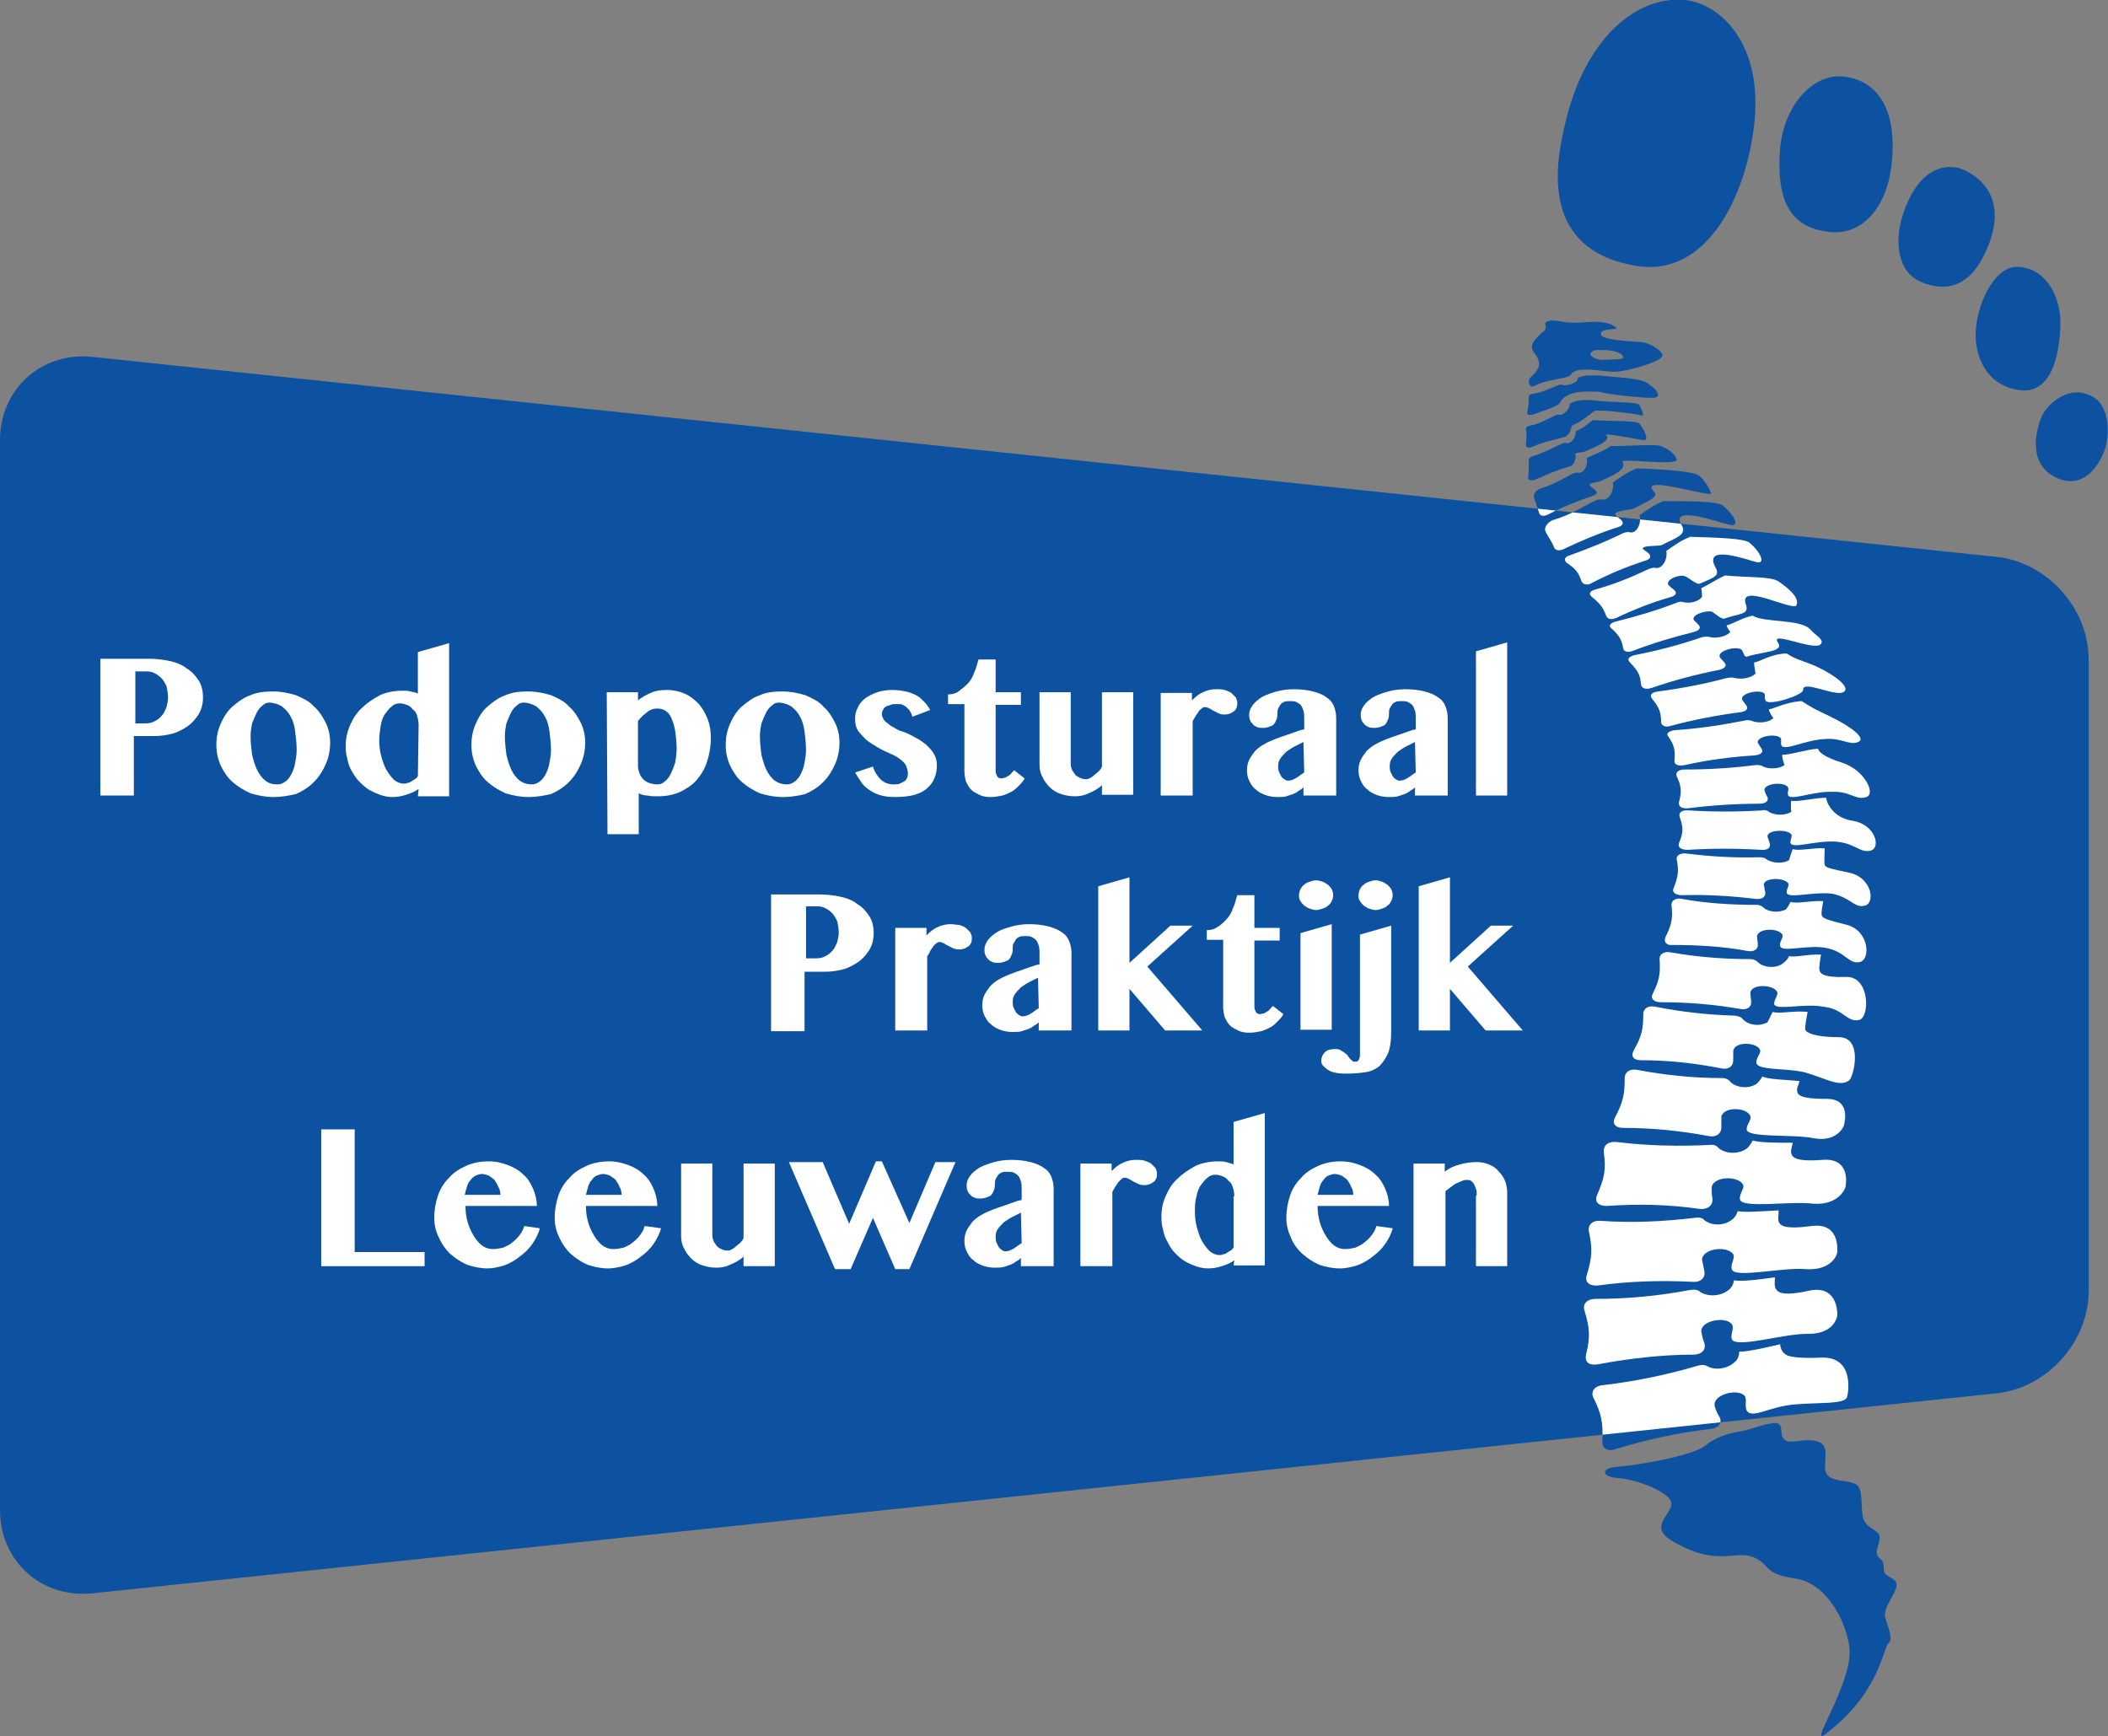
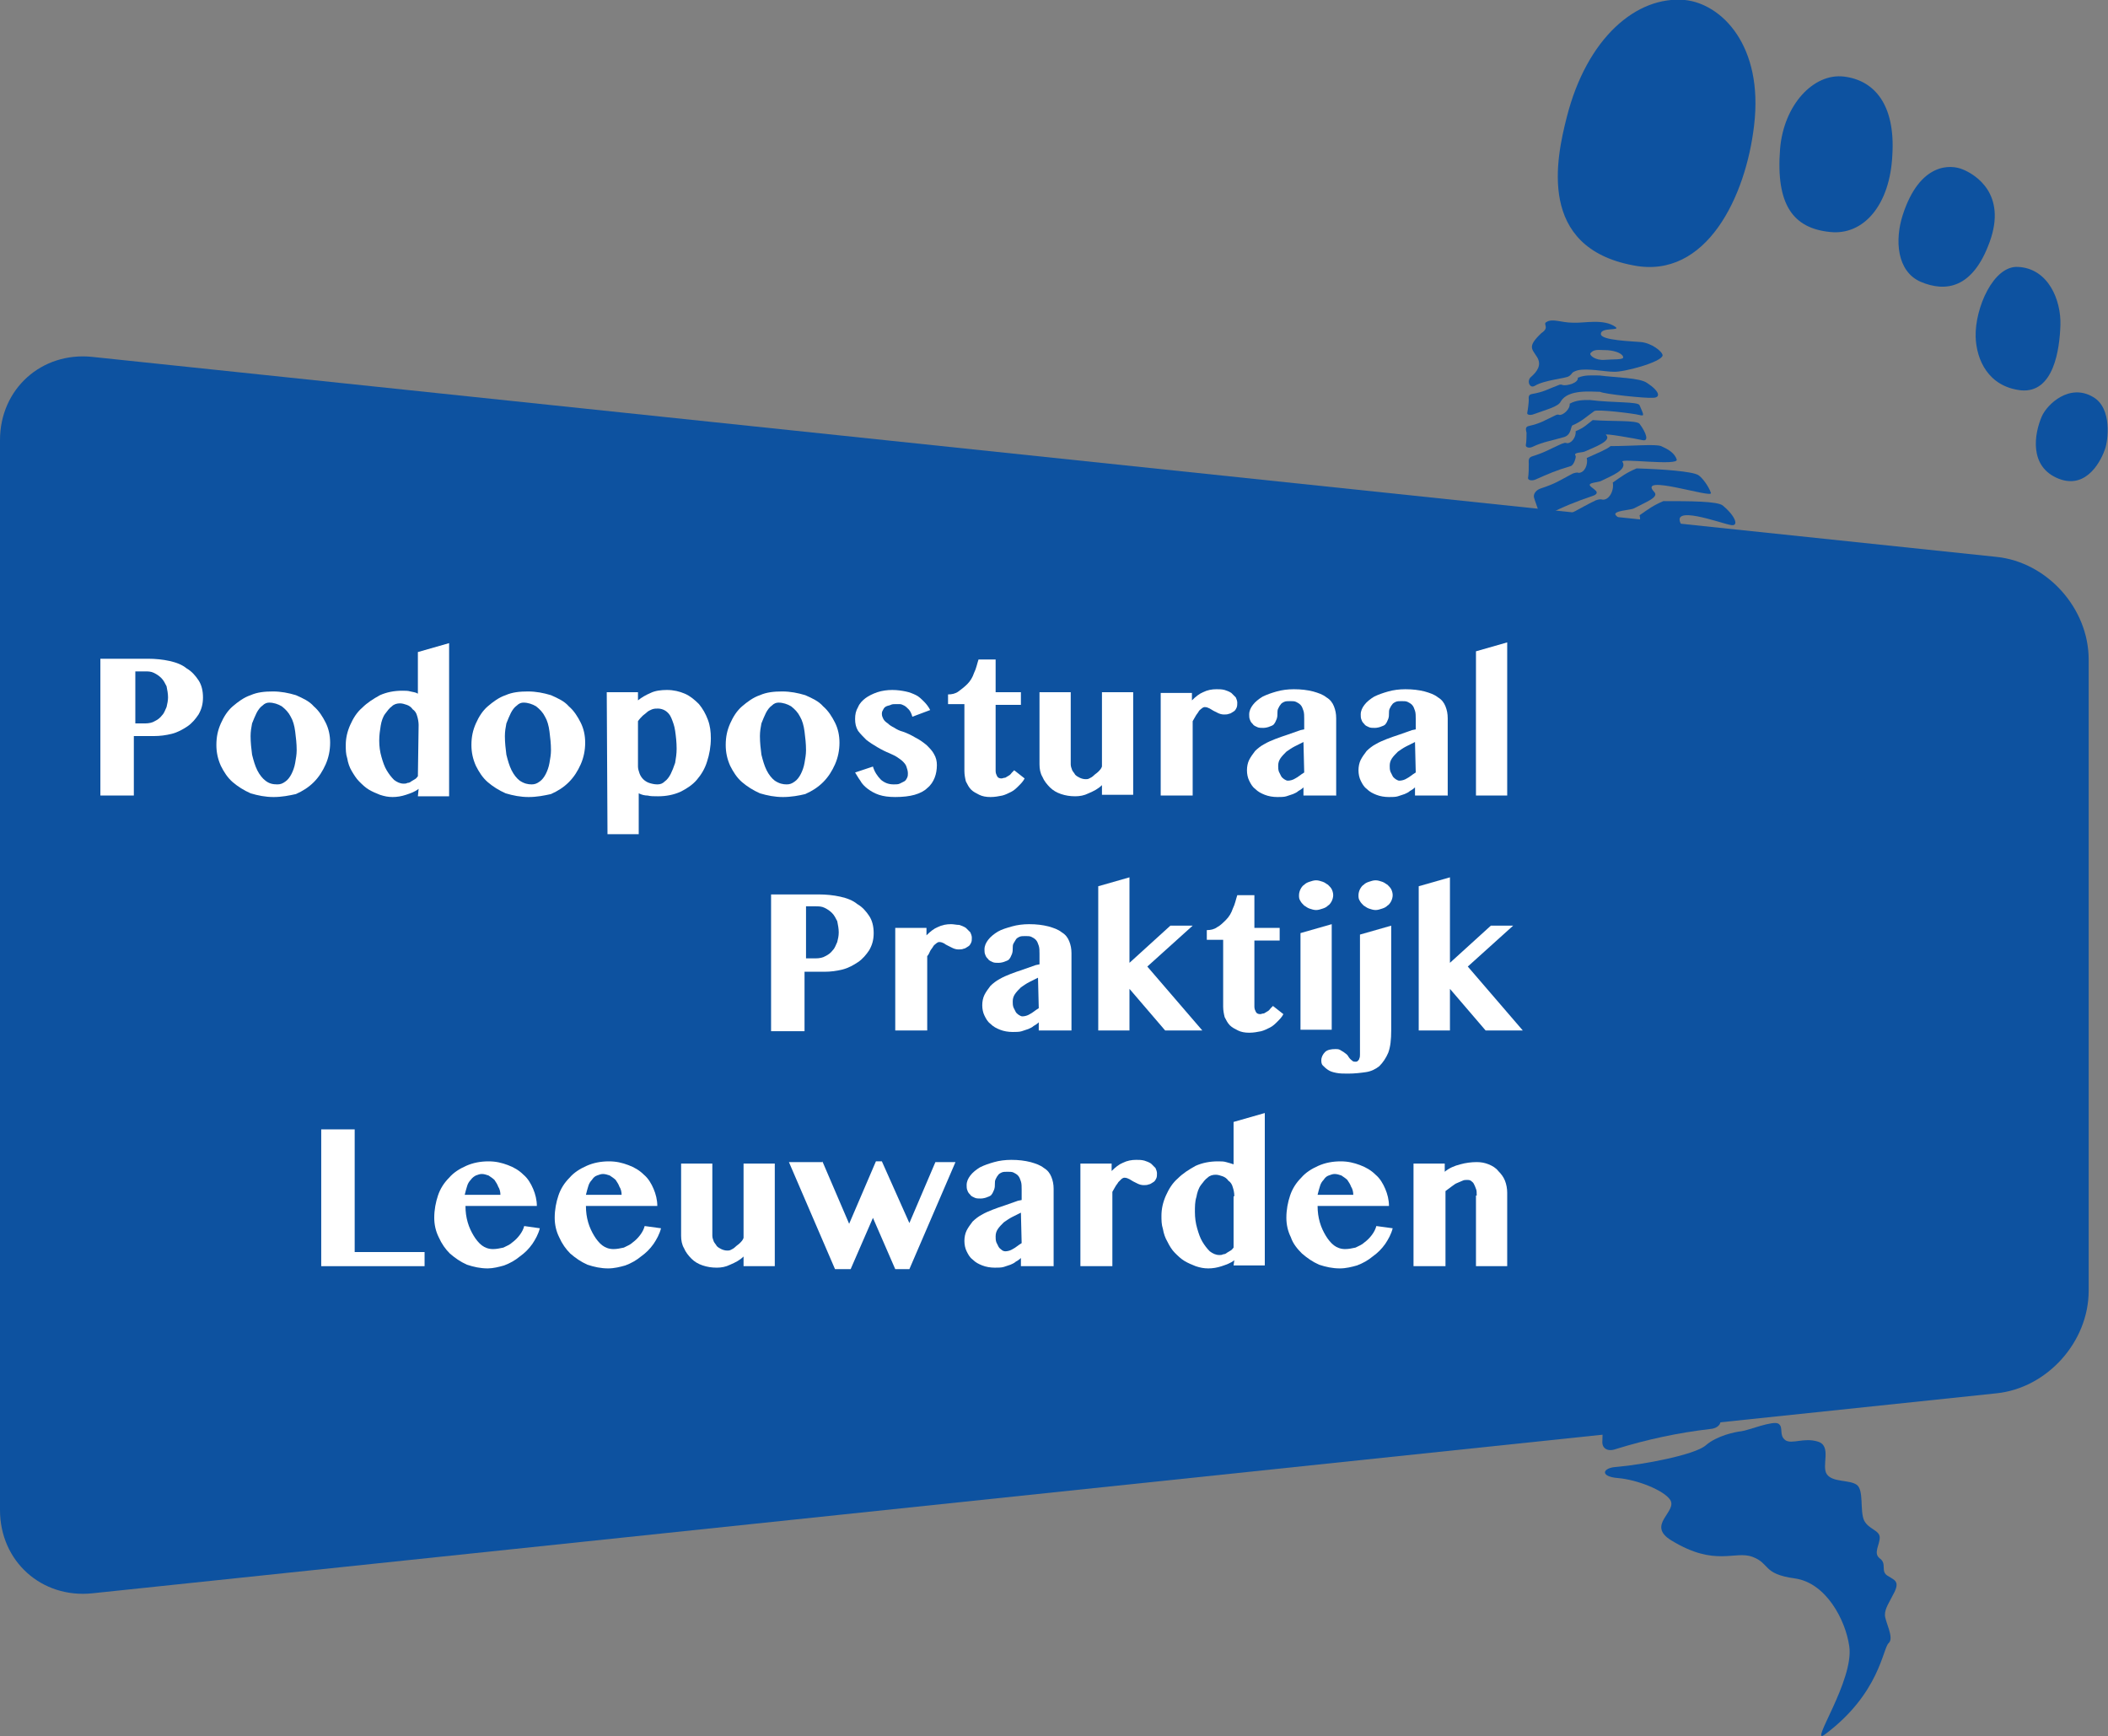
<svg xmlns="http://www.w3.org/2000/svg" xmlns:xlink="http://www.w3.org/1999/xlink" version="1.1" id="Laag_1" x="0px" y="0px" viewBox="-24.1 277.6 283.5 233.5" style="enable-background:new -24.1 277.6 283.5 233.5;" xml:space="preserve">
  <rect x="-24.1" y="277.6" width="283.5" height="233.5" fill="#808080" stroke="none" />
  <style type="text/css">
	.st0{fill:#0D52A0;}
	.st1{fill:#FFFFFF;}
	.st2{clip-path:url(#SVGID_2_);}
</style>
  <g>
    <path class="st0" d="M256.8,451.2c0,6.9-5.6,13.1-12.4,13.8l-256.1,26.9c-6.8,0.7-12.4-4.3-12.4-11.2V336.8   c0-6.9,5.6-11.9,12.4-11.2l256.1,26.9c6.8,0.7,12.4,6.9,12.4,13.8L256.8,451.2L256.8,451.2z" />
    <path class="st1" d="M-10.6,366.2h6.4c1,0,2,0.1,2.9,0.3s1.7,0.5,2.3,1c0.7,0.4,1.2,1,1.6,1.6s0.6,1.4,0.6,2.3   c0,0.9-0.2,1.6-0.6,2.3c-0.4,0.6-0.9,1.2-1.5,1.6c-0.6,0.4-1.3,0.8-2.1,1c-0.8,0.2-1.6,0.3-2.4,0.3h-2.7v8h-4.5   C-10.6,384.6-10.6,366.2-10.6,366.2z M-6.1,374.9h1.5c0.5,0,1-0.1,1.3-0.3c0.4-0.2,0.7-0.4,1-0.8c0.3-0.3,0.4-0.7,0.6-1.1   c0.1-0.4,0.2-0.9,0.2-1.3c0-0.5-0.1-1-0.2-1.5c-0.2-0.4-0.4-0.8-0.7-1.1c-0.3-0.3-0.6-0.5-1-0.7c-0.4-0.2-0.8-0.2-1.2-0.2h-1.3v7   H-6.1z" />
    <path class="st1" d="M12.7,384.8c-1.1,0-2.1-0.2-3.1-0.5c-0.9-0.4-1.7-0.9-2.4-1.5c-0.7-0.6-1.2-1.4-1.6-2.2   c-0.4-0.9-0.6-1.8-0.6-2.8c0-1.1,0.2-2,0.6-2.9c0.4-0.9,0.9-1.7,1.6-2.3s1.5-1.2,2.4-1.5c0.9-0.4,1.9-0.5,3-0.5s2.1,0.2,3.1,0.5   c0.9,0.4,1.8,0.8,2.4,1.5c0.7,0.6,1.2,1.4,1.6,2.2c0.4,0.8,0.6,1.7,0.6,2.7s-0.2,2-0.6,2.9s-0.9,1.7-1.6,2.4   c-0.7,0.7-1.5,1.2-2.4,1.6C14.8,384.6,13.8,384.8,12.7,384.8z M13.2,383.1c0.4,0,0.7-0.1,1.1-0.4c0.3-0.2,0.6-0.6,0.8-1   c0.2-0.4,0.4-0.9,0.5-1.5c0.1-0.6,0.2-1.1,0.2-1.7c0-0.9-0.1-1.7-0.2-2.5c-0.1-0.8-0.3-1.5-0.6-2c-0.3-0.6-0.7-1-1.2-1.4   c-0.5-0.3-1.1-0.5-1.7-0.5c-0.3,0-0.6,0.1-0.9,0.4c-0.3,0.2-0.6,0.6-0.8,1c-0.2,0.4-0.4,0.9-0.6,1.4c-0.1,0.5-0.2,1.1-0.2,1.7   c0,0.9,0.1,1.7,0.2,2.5c0.2,0.8,0.4,1.5,0.7,2.1c0.3,0.6,0.7,1.1,1.1,1.4C12.1,383,12.6,383.1,13.2,383.1z" />
    <path class="st1" d="M32.2,383.7c-0.5,0.4-1.1,0.6-1.7,0.8c-0.6,0.2-1.2,0.3-1.8,0.3c-0.6,0-1.1-0.1-1.7-0.3   c-0.5-0.2-1-0.4-1.5-0.7c-0.5-0.3-0.9-0.7-1.3-1.1s-0.7-0.9-1-1.4s-0.5-1.1-0.6-1.7c-0.2-0.6-0.2-1.2-0.2-1.8   c0-0.9,0.2-1.8,0.6-2.7s0.9-1.7,1.6-2.3c0.7-0.7,1.5-1.2,2.4-1.7c0.9-0.4,1.9-0.6,3-0.6c0.4,0,0.8,0,1.1,0.1c0.4,0.1,0.7,0.1,1,0.3   v-5.6l4.2-1.2v20.6h-4.2L32.2,383.7L32.2,383.7z M32.2,375.1c0-0.4-0.1-0.9-0.2-1.2c-0.1-0.4-0.3-0.7-0.6-0.9   c-0.2-0.3-0.5-0.5-0.8-0.6c-0.3-0.1-0.6-0.2-0.9-0.2c-0.4,0-0.8,0.1-1.1,0.4c-0.3,0.2-0.6,0.6-0.9,1s-0.5,1-0.6,1.6s-0.2,1.3-0.2,2   c0,0.8,0.1,1.5,0.3,2.2c0.2,0.7,0.4,1.3,0.7,1.8c0.3,0.5,0.6,0.9,1,1.3c0.4,0.3,0.8,0.5,1.3,0.5c0.2,0,0.3,0,0.5-0.1   c0.2,0,0.4-0.1,0.5-0.2c0.2-0.1,0.3-0.2,0.5-0.3s0.3-0.3,0.4-0.4L32.2,375.1L32.2,375.1z" />
    <path class="st1" d="M47,384.8c-1.1,0-2.1-0.2-3.1-0.5c-0.9-0.4-1.7-0.9-2.4-1.5c-0.7-0.6-1.2-1.4-1.6-2.2   c-0.4-0.9-0.6-1.8-0.6-2.8c0-1.1,0.2-2,0.6-2.9c0.4-0.9,0.9-1.7,1.6-2.3c0.7-0.6,1.5-1.2,2.4-1.5c0.9-0.4,1.9-0.5,3-0.5   s2.1,0.2,3.1,0.5c0.9,0.4,1.8,0.8,2.4,1.5c0.7,0.6,1.2,1.4,1.6,2.2c0.4,0.8,0.6,1.7,0.6,2.7s-0.2,2-0.6,2.9   c-0.4,0.9-0.9,1.7-1.6,2.4c-0.7,0.7-1.5,1.2-2.4,1.6C49.1,384.6,48.1,384.8,47,384.8z M47.4,383.1c0.4,0,0.7-0.1,1.1-0.4   c0.3-0.2,0.6-0.6,0.8-1c0.2-0.4,0.4-0.9,0.5-1.5c0.1-0.6,0.2-1.1,0.2-1.7c0-0.9-0.1-1.7-0.2-2.5c-0.1-0.8-0.3-1.5-0.6-2   c-0.3-0.6-0.7-1-1.2-1.4c-0.5-0.3-1.1-0.5-1.7-0.5c-0.3,0-0.6,0.1-0.9,0.4c-0.3,0.2-0.6,0.6-0.8,1s-0.4,0.9-0.6,1.4   c-0.1,0.5-0.2,1.1-0.2,1.7c0,0.9,0.1,1.7,0.2,2.5c0.2,0.8,0.4,1.5,0.7,2.1c0.3,0.6,0.7,1.1,1.1,1.4C46.4,383,46.9,383.1,47.4,383.1   z" />
    <path class="st1" d="M57.5,370.7h4.2v1.1c0.5-0.4,1-0.7,1.7-1c0.6-0.3,1.4-0.4,2.2-0.4c0.9,0,1.7,0.2,2.4,0.5   c0.7,0.3,1.3,0.8,1.9,1.4c0.5,0.6,0.9,1.3,1.2,2.1c0.3,0.8,0.4,1.6,0.4,2.5c0,1.1-0.2,2.2-0.5,3.1c-0.3,1-0.8,1.8-1.4,2.5   c-0.6,0.7-1.4,1.2-2.2,1.6c-0.9,0.4-1.9,0.6-3,0.6c-0.6,0-1,0-1.4-0.1c-0.4,0-0.8-0.1-1.2-0.3v5.5h-4.2L57.5,370.7L57.5,370.7z    M61.7,380.7c0,0.3,0.1,0.6,0.2,0.9c0.1,0.3,0.3,0.6,0.5,0.8c0.2,0.2,0.5,0.4,0.8,0.5c0.3,0.1,0.7,0.2,1.1,0.2c0.4,0,0.7-0.1,1-0.4   c0.3-0.2,0.6-0.6,0.8-1c0.2-0.4,0.4-0.9,0.6-1.5c0.1-0.6,0.2-1.2,0.2-1.9c0-0.9-0.1-1.7-0.2-2.4c-0.1-0.7-0.3-1.2-0.5-1.7   s-0.5-0.8-0.8-1c-0.3-0.2-0.7-0.3-1-0.3s-0.5,0-0.8,0.1c-0.2,0.1-0.5,0.2-0.7,0.4s-0.4,0.3-0.6,0.5c-0.2,0.2-0.4,0.4-0.6,0.7V380.7   z" />
    <path class="st1" d="M81.2,384.8c-1.1,0-2.1-0.2-3.1-0.5c-0.9-0.4-1.7-0.9-2.4-1.5c-0.7-0.6-1.2-1.4-1.6-2.2   c-0.4-0.9-0.6-1.8-0.6-2.8c0-1.1,0.2-2,0.6-2.9c0.4-0.9,0.9-1.7,1.6-2.3c0.7-0.6,1.5-1.2,2.4-1.5c0.9-0.4,1.9-0.5,3-0.5   s2.1,0.2,3.1,0.5c0.9,0.4,1.8,0.8,2.4,1.5c0.7,0.6,1.2,1.4,1.6,2.2c0.4,0.8,0.6,1.7,0.6,2.7s-0.2,2-0.6,2.9   c-0.4,0.9-0.9,1.7-1.6,2.4c-0.7,0.7-1.5,1.2-2.4,1.6C83.4,384.6,82.3,384.8,81.2,384.8z M81.7,383.1c0.4,0,0.7-0.1,1.1-0.4   c0.3-0.2,0.6-0.6,0.8-1c0.2-0.4,0.4-0.9,0.5-1.5c0.1-0.6,0.2-1.1,0.2-1.7c0-0.9-0.1-1.7-0.2-2.5c-0.1-0.8-0.3-1.5-0.6-2   c-0.3-0.6-0.7-1-1.2-1.4c-0.5-0.3-1.1-0.5-1.7-0.5c-0.3,0-0.6,0.1-0.9,0.4c-0.3,0.2-0.6,0.6-0.8,1s-0.4,0.9-0.6,1.4   c-0.1,0.5-0.2,1.1-0.2,1.7c0,0.9,0.1,1.7,0.2,2.5c0.2,0.8,0.4,1.5,0.7,2.1c0.3,0.6,0.7,1.1,1.1,1.4C80.7,383,81.2,383.1,81.7,383.1   z" />
    <path class="st1" d="M93.3,380.7c0.2,0.7,0.6,1.3,1.1,1.8c0.5,0.4,1,0.6,1.7,0.6c0.3,0,0.6,0,0.8-0.1s0.4-0.2,0.6-0.3   c0.2-0.1,0.3-0.3,0.4-0.5c0.1-0.2,0.1-0.4,0.1-0.6c0-0.3-0.1-0.6-0.2-0.9c-0.1-0.3-0.3-0.5-0.5-0.7c-0.2-0.2-0.5-0.4-0.8-0.6   c-0.3-0.2-0.6-0.3-1-0.5c-0.5-0.2-1.1-0.5-1.6-0.8c-0.5-0.3-1-0.6-1.5-1c-0.4-0.4-0.8-0.8-1.1-1.2c-0.3-0.5-0.4-1-0.4-1.6   c0-0.6,0.1-1.1,0.4-1.6c0.2-0.5,0.6-0.9,1-1.2c0.4-0.3,1-0.6,1.6-0.8s1.3-0.3,2-0.3s1.3,0.1,1.8,0.2s1,0.3,1.4,0.5   c0.4,0.2,0.7,0.5,1.1,0.9c0.3,0.3,0.6,0.7,0.8,1.1l-2.4,0.9c-0.1-0.4-0.3-0.8-0.5-1c-0.2-0.2-0.4-0.4-0.6-0.5   c-0.2-0.1-0.4-0.2-0.6-0.2c-0.2,0-0.4,0-0.5,0c-0.3,0-0.5,0-0.7,0.1c-0.2,0.1-0.4,0.1-0.6,0.2c-0.2,0.1-0.3,0.2-0.4,0.4   c-0.1,0.2-0.2,0.3-0.2,0.6s0.1,0.5,0.2,0.7c0.1,0.2,0.3,0.4,0.6,0.6c0.2,0.2,0.5,0.4,0.9,0.6c0.3,0.2,0.7,0.4,1.1,0.5   c0.6,0.2,1.2,0.5,1.7,0.8c0.6,0.3,1,0.6,1.5,1c0.4,0.4,0.8,0.8,1,1.2c0.3,0.5,0.4,1,0.4,1.5c0,0.6-0.1,1.2-0.3,1.7s-0.5,1-1,1.4   c-0.4,0.4-1,0.7-1.7,0.9c-0.7,0.2-1.6,0.3-2.6,0.3c-0.9,0-1.6-0.1-2.2-0.3c-0.6-0.2-1.1-0.5-1.5-0.8c-0.4-0.3-0.8-0.7-1-1.1   c-0.3-0.4-0.5-0.8-0.7-1.1L93.3,380.7z" />
    <path class="st1" d="M103.4,372.4V371c0.5,0,1-0.1,1.4-0.4c0.4-0.3,0.8-0.6,1.2-1s0.7-0.9,0.9-1.5c0.3-0.6,0.4-1.2,0.6-1.8h2.3v4.4   h3.4v1.7h-3.4v8.9c0,0.3,0.1,0.5,0.2,0.7c0.1,0.2,0.3,0.3,0.6,0.3c0.1,0,0.3-0.1,0.5-0.1c0.2-0.1,0.3-0.2,0.5-0.3s0.3-0.3,0.4-0.4   c0.1-0.1,0.2-0.2,0.3-0.3l1.4,1.1c-0.2,0.4-0.5,0.7-0.8,1c-0.3,0.3-0.6,0.6-1,0.8c-0.4,0.2-0.8,0.4-1.2,0.5c-0.5,0.1-1,0.2-1.6,0.2   s-1.1-0.1-1.5-0.3c-0.4-0.2-0.8-0.4-1.1-0.7c-0.3-0.3-0.5-0.7-0.7-1.1c-0.1-0.4-0.2-0.9-0.2-1.4v-9h-2.2V372.4z" />
    <path class="st1" d="M119.9,370.7v9.7c0,0.3,0.1,0.5,0.2,0.8c0.1,0.2,0.3,0.4,0.4,0.6c0.2,0.2,0.4,0.3,0.6,0.4   c0.2,0.1,0.5,0.2,0.8,0.2c0.2,0,0.3,0,0.5-0.1c0.2-0.1,0.4-0.2,0.6-0.4c0.2-0.2,0.4-0.3,0.6-0.5c0.2-0.2,0.4-0.4,0.5-0.7v-10h4.2   v13.8h-4.2v-1.3c-0.5,0.5-1.1,0.8-1.8,1.1c-0.6,0.3-1.2,0.4-1.8,0.4c-0.7,0-1.3-0.1-1.9-0.3c-0.6-0.2-1.1-0.5-1.5-0.9   s-0.8-0.9-1-1.4c-0.3-0.5-0.4-1.1-0.4-1.7v-9.7H119.9z" />
    <path class="st1" d="M136.2,384.6H132v-13.8h4.2v1c0.5-0.5,1-0.9,1.5-1.1c0.6-0.3,1.2-0.4,1.8-0.4c0.4,0,0.7,0,1.1,0.1   c0.3,0.1,0.6,0.2,0.9,0.4c0.2,0.2,0.4,0.4,0.6,0.6c0.1,0.2,0.2,0.5,0.2,0.7c0,0.2,0,0.5-0.1,0.7c-0.1,0.2-0.2,0.4-0.4,0.5   c-0.2,0.1-0.4,0.3-0.6,0.3c-0.2,0.1-0.5,0.1-0.7,0.1c-0.3,0-0.6-0.1-0.8-0.2s-0.4-0.2-0.6-0.3c-0.2-0.1-0.3-0.2-0.5-0.3   s-0.4-0.2-0.7-0.2c-0.1,0-0.3,0.1-0.4,0.2c-0.1,0.1-0.3,0.2-0.4,0.4c-0.1,0.2-0.3,0.4-0.4,0.6c-0.1,0.2-0.3,0.5-0.4,0.7v10H136.2z" />
    <path class="st1" d="M155.4,384.6h-4.2v-1.1c-0.2,0.2-0.5,0.4-0.7,0.5c-0.2,0.2-0.5,0.3-0.7,0.4c-0.3,0.1-0.6,0.2-0.9,0.3   c-0.3,0.1-0.8,0.1-1.2,0.1c-0.6,0-1.2-0.1-1.7-0.3c-0.5-0.2-0.9-0.4-1.3-0.8c-0.4-0.3-0.6-0.7-0.8-1.1s-0.3-0.9-0.3-1.4   s0.1-1,0.3-1.4c0.2-0.4,0.5-0.8,0.8-1.2c0.3-0.3,0.8-0.7,1.2-0.9c0.5-0.3,1-0.5,1.5-0.7c0.5-0.2,1.1-0.4,1.7-0.6   c0.6-0.2,1.1-0.4,1.7-0.6l0.5-0.1v-1.4c0-0.4,0-0.8-0.1-1.1c-0.1-0.3-0.2-0.6-0.4-0.8c-0.2-0.2-0.4-0.3-0.6-0.4   c-0.2-0.1-0.5-0.1-0.8-0.1s-0.6,0-0.8,0.1s-0.4,0.2-0.5,0.4c-0.1,0.1-0.2,0.3-0.3,0.5c-0.1,0.2-0.1,0.4-0.1,0.6   c0,0.3,0,0.5-0.1,0.8c-0.1,0.2-0.2,0.5-0.3,0.6c-0.1,0.2-0.3,0.3-0.6,0.4c-0.2,0.1-0.6,0.2-0.9,0.2c-0.3,0-0.6,0-0.8-0.1   c-0.2-0.1-0.5-0.2-0.6-0.4c-0.2-0.2-0.3-0.3-0.4-0.6c-0.1-0.2-0.1-0.5-0.1-0.7c0-0.5,0.2-0.9,0.5-1.3c0.3-0.4,0.8-0.8,1.3-1.1   c0.6-0.3,1.2-0.5,1.9-0.7c0.7-0.2,1.5-0.3,2.3-0.3c1,0,1.8,0.1,2.6,0.3c0.7,0.2,1.3,0.4,1.8,0.8c0.5,0.3,0.8,0.7,1,1.2   s0.3,1,0.3,1.6v10.4H155.4z M151.2,377.4c-0.4,0.2-0.8,0.4-1.2,0.6c-0.4,0.2-0.8,0.5-1.1,0.7c-0.3,0.3-0.6,0.6-0.8,0.9   c-0.2,0.3-0.3,0.6-0.3,1c0,0.3,0,0.5,0.1,0.8c0.1,0.2,0.2,0.4,0.3,0.6c0.1,0.2,0.3,0.3,0.4,0.4c0.2,0.1,0.3,0.2,0.5,0.2   c0.3,0,0.7-0.1,1-0.3c0.4-0.2,0.7-0.5,1.2-0.8L151.2,377.4L151.2,377.4z" />
    <path class="st1" d="M170.4,384.6h-4.2v-1.1c-0.2,0.2-0.5,0.4-0.7,0.5c-0.2,0.2-0.5,0.3-0.7,0.4c-0.3,0.1-0.6,0.2-0.9,0.3   c-0.3,0.1-0.8,0.1-1.2,0.1c-0.6,0-1.2-0.1-1.7-0.3c-0.5-0.2-0.9-0.4-1.3-0.8c-0.4-0.3-0.6-0.7-0.8-1.1s-0.3-0.9-0.3-1.4   s0.1-1,0.3-1.4c0.2-0.4,0.5-0.8,0.8-1.2c0.3-0.3,0.8-0.7,1.2-0.9c0.5-0.3,1-0.5,1.5-0.7c0.5-0.2,1.1-0.4,1.7-0.6   c0.6-0.2,1.1-0.4,1.7-0.6l0.5-0.1v-1.4c0-0.4,0-0.8-0.1-1.1c-0.1-0.3-0.2-0.6-0.4-0.8c-0.2-0.2-0.4-0.3-0.6-0.4s-0.5-0.1-0.8-0.1   s-0.6,0-0.8,0.1s-0.4,0.2-0.5,0.4c-0.1,0.1-0.2,0.3-0.3,0.5c-0.1,0.2-0.1,0.4-0.1,0.6c0,0.3,0,0.5-0.1,0.8   c-0.1,0.2-0.2,0.5-0.3,0.6c-0.1,0.2-0.3,0.3-0.6,0.4c-0.2,0.1-0.6,0.2-0.9,0.2c-0.3,0-0.6,0-0.8-0.1c-0.2-0.1-0.5-0.2-0.6-0.4   c-0.2-0.2-0.3-0.3-0.4-0.6c-0.1-0.2-0.1-0.5-0.1-0.7c0-0.5,0.2-0.9,0.5-1.3c0.3-0.4,0.8-0.8,1.3-1.1c0.6-0.3,1.2-0.5,1.9-0.7   c0.7-0.2,1.5-0.3,2.3-0.3c1,0,1.8,0.1,2.6,0.3c0.7,0.2,1.3,0.4,1.8,0.8c0.5,0.3,0.8,0.7,1,1.2s0.3,1,0.3,1.6v10.4H170.4z    M166.2,377.4c-0.4,0.2-0.8,0.4-1.2,0.6c-0.4,0.2-0.8,0.5-1.1,0.7c-0.3,0.3-0.6,0.6-0.8,0.9c-0.2,0.3-0.3,0.6-0.3,1   c0,0.3,0,0.5,0.1,0.8c0.1,0.2,0.2,0.4,0.3,0.6c0.1,0.2,0.3,0.3,0.4,0.4c0.2,0.1,0.3,0.2,0.5,0.2c0.3,0,0.7-0.1,1-0.3   c0.4-0.2,0.7-0.5,1.2-0.8L166.2,377.4L166.2,377.4z" />
    <path class="st1" d="M178.6,384.6h-4.2v-19.4l4.2-1.2V384.6z" />
    <path class="st1" d="M79.6,397.9H86c1,0,2,0.1,2.9,0.3c0.9,0.2,1.7,0.5,2.3,1c0.7,0.4,1.2,1,1.6,1.6c0.4,0.6,0.6,1.4,0.6,2.3   s-0.2,1.6-0.6,2.3c-0.4,0.6-0.9,1.2-1.5,1.6c-0.6,0.4-1.3,0.8-2.1,1c-0.8,0.2-1.6,0.3-2.4,0.3h-2.7v8h-4.5V397.9z M84.1,406.5h1.5   c0.5,0,1-0.1,1.3-0.3c0.4-0.2,0.7-0.4,1-0.8c0.3-0.3,0.4-0.7,0.6-1.1c0.1-0.4,0.2-0.8,0.2-1.3s-0.1-1-0.2-1.5   c-0.2-0.4-0.4-0.8-0.7-1.1c-0.3-0.3-0.6-0.5-1-0.7c-0.4-0.2-0.8-0.2-1.2-0.2h-1.3v7H84.1z" />
    <path class="st1" d="M100.5,416.2h-4.2v-13.8h4.2v1c0.5-0.5,1-0.9,1.5-1.1c0.6-0.3,1.2-0.4,1.8-0.4c0.4,0,0.7,0.1,1.1,0.1   c0.3,0.1,0.6,0.2,0.9,0.4c0.2,0.2,0.4,0.4,0.6,0.6c0.1,0.2,0.2,0.5,0.2,0.7c0,0.3,0,0.5-0.1,0.7c-0.1,0.2-0.2,0.4-0.4,0.5   s-0.4,0.3-0.6,0.3c-0.2,0.1-0.5,0.1-0.7,0.1c-0.3,0-0.6-0.1-0.8-0.2s-0.4-0.2-0.6-0.3c-0.2-0.1-0.4-0.2-0.5-0.3   c-0.2-0.1-0.4-0.2-0.7-0.2c-0.1,0-0.3,0.1-0.4,0.2c-0.1,0.1-0.3,0.2-0.4,0.4c-0.1,0.2-0.3,0.4-0.4,0.6c-0.1,0.2-0.2,0.5-0.4,0.7v10   H100.5z" />
    <path class="st1" d="M119.8,416.2h-4.2v-1.1c-0.2,0.2-0.5,0.4-0.7,0.5c-0.2,0.2-0.5,0.3-0.7,0.4c-0.3,0.1-0.6,0.2-0.9,0.3   c-0.3,0.1-0.8,0.1-1.2,0.1c-0.6,0-1.2-0.1-1.7-0.3c-0.5-0.2-0.9-0.4-1.3-0.8c-0.4-0.3-0.6-0.7-0.8-1.1c-0.2-0.4-0.3-0.9-0.3-1.4   s0.1-1,0.3-1.4s0.5-0.8,0.8-1.2c0.3-0.3,0.8-0.7,1.2-0.9c0.5-0.3,1-0.5,1.5-0.7c0.5-0.2,1.1-0.4,1.7-0.6c0.6-0.2,1.1-0.4,1.7-0.6   l0.5-0.1v-1.4c0-0.4,0-0.8-0.1-1.1c-0.1-0.3-0.2-0.6-0.4-0.8c-0.2-0.2-0.4-0.3-0.6-0.4c-0.2-0.1-0.5-0.1-0.8-0.1s-0.6,0-0.8,0.1   s-0.4,0.2-0.5,0.4c-0.1,0.2-0.2,0.3-0.3,0.5c-0.1,0.2-0.1,0.4-0.1,0.6c0,0.3,0,0.5-0.1,0.8c-0.1,0.2-0.2,0.5-0.3,0.6   c-0.1,0.2-0.3,0.3-0.6,0.4c-0.2,0.1-0.6,0.2-0.9,0.2c-0.3,0-0.6,0-0.8-0.1s-0.5-0.2-0.6-0.4c-0.2-0.2-0.3-0.3-0.4-0.6   c-0.1-0.2-0.1-0.5-0.1-0.7c0-0.5,0.2-0.9,0.5-1.3s0.8-0.8,1.3-1.1c0.5-0.3,1.2-0.5,1.9-0.7c0.7-0.2,1.5-0.3,2.3-0.3   c1,0,1.8,0.1,2.6,0.3c0.7,0.2,1.3,0.4,1.8,0.8c0.5,0.3,0.8,0.7,1,1.2s0.3,1,0.3,1.6v10.4H119.8z M115.5,409.1   c-0.4,0.2-0.8,0.4-1.2,0.6s-0.8,0.5-1.1,0.7c-0.3,0.3-0.6,0.6-0.8,0.9s-0.3,0.6-0.3,1c0,0.3,0,0.5,0.1,0.8c0.1,0.2,0.2,0.4,0.3,0.6   s0.3,0.3,0.4,0.4c0.2,0.1,0.3,0.2,0.5,0.2c0.3,0,0.7-0.1,1-0.3c0.4-0.2,0.7-0.5,1.2-0.8L115.5,409.1L115.5,409.1z" />
    <path class="st1" d="M127.8,407.1l5.5-5h3l-6.1,5.5l7.4,8.6h-5l-4.8-5.6v5.6h-4.2v-19.4l4.2-1.2L127.8,407.1L127.8,407.1z" />
    <path class="st1" d="M138.2,404.1v-1.4c0.5,0,1-0.1,1.4-0.4c0.4-0.2,0.8-0.6,1.2-1s0.7-0.9,0.9-1.5c0.3-0.6,0.4-1.2,0.6-1.8h2.3   v4.4h3.4v1.7h-3.4v8.9c0,0.3,0.1,0.5,0.2,0.7c0.1,0.2,0.3,0.3,0.6,0.3c0.1,0,0.3-0.1,0.5-0.1c0.2-0.1,0.3-0.2,0.5-0.3   s0.3-0.3,0.4-0.4c0.1-0.1,0.2-0.2,0.3-0.3l1.4,1.1c-0.2,0.4-0.5,0.7-0.8,1c-0.3,0.3-0.6,0.6-1,0.8c-0.4,0.2-0.8,0.4-1.2,0.5   c-0.5,0.1-1,0.2-1.6,0.2s-1.1-0.1-1.5-0.3c-0.4-0.2-0.8-0.4-1.1-0.7c-0.3-0.3-0.5-0.7-0.7-1.1c-0.1-0.4-0.2-0.9-0.2-1.4v-9h-2.2   V404.1z" />
    <path class="st1" d="M150.6,398c0-0.3,0.1-0.6,0.2-0.8c0.1-0.2,0.3-0.5,0.5-0.6c0.2-0.2,0.4-0.3,0.7-0.4c0.3-0.1,0.6-0.2,0.9-0.2   c0.3,0,0.6,0.1,0.9,0.2c0.3,0.1,0.5,0.3,0.7,0.4c0.2,0.2,0.4,0.4,0.5,0.6c0.1,0.2,0.2,0.5,0.2,0.8c0,0.3-0.1,0.6-0.2,0.8   c-0.1,0.2-0.3,0.5-0.5,0.6c-0.2,0.2-0.4,0.3-0.7,0.4s-0.6,0.2-0.9,0.2c-0.3,0-0.6-0.1-0.9-0.2c-0.3-0.1-0.5-0.3-0.7-0.4   c-0.2-0.2-0.4-0.4-0.5-0.6C150.6,398.5,150.6,398.3,150.6,398z M150.8,403.1l4.2-1.2v14.2h-4.2V403.1z" />
    <path class="st1" d="M163,416.2c0,1.2-0.1,2.2-0.4,3c-0.3,0.7-0.7,1.3-1.2,1.8c-0.5,0.4-1.1,0.7-1.8,0.8s-1.5,0.2-2.4,0.2   c-0.6,0-1.1,0-1.6-0.1s-0.8-0.2-1.1-0.4c-0.3-0.2-0.5-0.4-0.7-0.6c-0.2-0.2-0.2-0.5-0.2-0.7c0-0.4,0.2-0.8,0.5-1.1   c0.3-0.3,0.8-0.4,1.4-0.4c0.2,0,0.4,0,0.6,0.1c0.2,0.1,0.3,0.2,0.5,0.3c0.1,0.1,0.3,0.2,0.4,0.3c0.1,0.1,0.2,0.2,0.3,0.4   c0.2,0.3,0.4,0.4,0.5,0.5s0.3,0.1,0.4,0.1c0.1,0,0.2,0,0.3-0.1s0.2-0.2,0.2-0.3c0.1-0.2,0.1-0.4,0.1-0.6c0-0.3,0-0.6,0-1v-15.1   l4.2-1.2V416.2z M158.6,398c0-0.3,0.1-0.6,0.2-0.8c0.1-0.2,0.3-0.5,0.5-0.6c0.2-0.2,0.4-0.3,0.7-0.4c0.3-0.1,0.6-0.2,0.9-0.2   c0.3,0,0.6,0.1,0.9,0.2c0.3,0.1,0.5,0.3,0.7,0.4c0.2,0.2,0.4,0.4,0.5,0.6c0.1,0.2,0.2,0.5,0.2,0.8c0,0.3-0.1,0.6-0.2,0.8   c-0.1,0.2-0.3,0.5-0.5,0.6c-0.2,0.2-0.4,0.3-0.7,0.4s-0.6,0.2-0.9,0.2c-0.3,0-0.6-0.1-0.9-0.2c-0.3-0.1-0.5-0.3-0.7-0.4   c-0.2-0.2-0.4-0.4-0.5-0.6C158.6,398.5,158.6,398.3,158.6,398z" />
    <path class="st1" d="M170.9,407.1l5.5-5h3l-6.1,5.5l7.4,8.6h-5l-4.8-5.6v5.6h-4.2v-19.4l4.2-1.2V407.1z" />
    <path class="st1" d="M19.1,429.5h4.5V446H33v1.9H19.1V429.5z" />
    <path class="st1" d="M41.5,448.2c-1,0-1.9-0.2-2.8-0.5c-0.9-0.4-1.6-0.9-2.3-1.5c-0.6-0.6-1.1-1.3-1.5-2.2   c-0.4-0.8-0.6-1.7-0.6-2.6c0-1.1,0.2-2.1,0.5-3s0.8-1.7,1.5-2.4c0.6-0.7,1.4-1.2,2.3-1.6c0.9-0.4,1.9-0.6,3-0.6   c1,0,1.8,0.2,2.6,0.5c0.8,0.3,1.5,0.7,2.1,1.3c0.6,0.5,1,1.2,1.3,1.9c0.3,0.7,0.5,1.5,0.5,2.3h-9.6c0,0.8,0.1,1.5,0.3,2.2   c0.2,0.7,0.5,1.3,0.8,1.8s0.7,1,1.1,1.3c0.4,0.3,0.9,0.5,1.5,0.5c0.5,0,0.9-0.1,1.4-0.2c0.4-0.2,0.9-0.4,1.2-0.7   c0.4-0.3,0.7-0.6,1-1s0.5-0.8,0.6-1.2l2.1,0.3c-0.2,0.8-0.6,1.5-1,2.1c-0.5,0.7-1,1.2-1.7,1.7c-0.6,0.5-1.3,0.9-2.1,1.2   C43,448,42.2,448.2,41.5,448.2z M43.2,438.3c0-0.4-0.1-0.8-0.3-1.1c-0.1-0.3-0.3-0.6-0.5-0.9c-0.2-0.2-0.5-0.4-0.8-0.6   c-0.3-0.1-0.6-0.2-0.9-0.2c-0.3,0-0.5,0.1-0.8,0.2c-0.2,0.1-0.5,0.3-0.7,0.6c-0.2,0.2-0.4,0.5-0.5,0.9c-0.1,0.3-0.2,0.7-0.3,1.1   H43.2z" />
    <path class="st1" d="M57.7,448.2c-1,0-1.9-0.2-2.8-0.5c-0.9-0.4-1.6-0.9-2.3-1.5c-0.6-0.6-1.1-1.3-1.5-2.2   c-0.4-0.8-0.6-1.7-0.6-2.6c0-1.1,0.2-2.1,0.5-3s0.8-1.7,1.5-2.4c0.6-0.7,1.4-1.2,2.3-1.6c0.9-0.4,1.9-0.6,3-0.6   c1,0,1.8,0.2,2.6,0.5c0.8,0.3,1.5,0.7,2.1,1.3c0.6,0.5,1,1.2,1.3,1.9c0.3,0.7,0.5,1.5,0.5,2.3h-9.6c0,0.8,0.1,1.5,0.3,2.2   c0.2,0.7,0.5,1.3,0.8,1.8s0.7,1,1.1,1.3c0.4,0.3,0.9,0.5,1.5,0.5c0.5,0,0.9-0.1,1.4-0.2c0.4-0.2,0.9-0.4,1.2-0.7   c0.4-0.3,0.7-0.6,1-1s0.5-0.8,0.6-1.2l2.2,0.3c-0.2,0.8-0.6,1.5-1,2.1c-0.5,0.7-1,1.2-1.7,1.7c-0.6,0.5-1.3,0.9-2.1,1.2   C59.3,448,58.5,448.2,57.7,448.2z M59.5,438.3c0-0.4-0.1-0.8-0.3-1.1c-0.1-0.3-0.3-0.6-0.5-0.9c-0.2-0.2-0.5-0.4-0.8-0.6   c-0.3-0.1-0.6-0.2-0.9-0.2c-0.3,0-0.5,0.1-0.8,0.2s-0.5,0.3-0.7,0.6c-0.2,0.2-0.4,0.5-0.5,0.9c-0.1,0.3-0.2,0.7-0.3,1.1H59.5z" />
    <path class="st1" d="M71.7,434.1v9.7c0,0.3,0.1,0.5,0.2,0.8c0.1,0.2,0.3,0.4,0.4,0.6c0.2,0.2,0.4,0.3,0.6,0.4   c0.2,0.1,0.5,0.2,0.8,0.2c0.2,0,0.3,0,0.5-0.1s0.4-0.2,0.6-0.4c0.2-0.2,0.4-0.3,0.6-0.5c0.2-0.2,0.4-0.4,0.5-0.7v-10h4.2v13.8h-4.2   v-1.3c-0.5,0.5-1.1,0.8-1.8,1.1c-0.6,0.3-1.2,0.4-1.8,0.4c-0.7,0-1.3-0.1-1.9-0.3c-0.6-0.2-1.1-0.5-1.5-0.9s-0.8-0.9-1-1.4   c-0.3-0.5-0.4-1.1-0.4-1.7v-9.7L71.7,434.1L71.7,434.1z" />
    <path class="st1" d="M86.5,433.8l3.6,8.4l3.6-8.4h0.8l3.7,8.3l3.5-8.2h2.7l-6.2,14.4h-1.9l-3-6.9l-3,6.9h-2.1L82,433.9h4.5V433.8z" />
    <path class="st1" d="M117.4,447.9h-4.2v-1.1c-0.2,0.2-0.5,0.4-0.7,0.5c-0.2,0.2-0.5,0.3-0.7,0.4c-0.3,0.1-0.6,0.2-0.9,0.3   c-0.3,0.1-0.8,0.1-1.2,0.1c-0.6,0-1.2-0.1-1.7-0.3c-0.5-0.2-0.9-0.4-1.3-0.8c-0.4-0.3-0.6-0.7-0.8-1.1s-0.3-0.9-0.3-1.4   s0.1-1,0.3-1.4s0.5-0.8,0.8-1.2c0.3-0.3,0.8-0.7,1.2-0.9c0.5-0.3,1-0.5,1.5-0.7c0.5-0.2,1.1-0.4,1.7-0.6c0.6-0.2,1.1-0.4,1.7-0.6   l0.5-0.1v-1.4c0-0.4,0-0.8-0.1-1.1c-0.1-0.3-0.2-0.6-0.4-0.8c-0.2-0.2-0.4-0.3-0.6-0.4c-0.2-0.1-0.5-0.1-0.8-0.1s-0.6,0-0.8,0.1   s-0.4,0.2-0.5,0.4c-0.1,0.1-0.2,0.3-0.3,0.5c-0.1,0.2-0.1,0.4-0.1,0.6c0,0.3,0,0.5-0.1,0.8c-0.1,0.2-0.2,0.5-0.3,0.6   c-0.1,0.2-0.3,0.3-0.6,0.4c-0.2,0.1-0.6,0.2-0.9,0.2c-0.3,0-0.6,0-0.8-0.1s-0.5-0.2-0.6-0.4c-0.2-0.2-0.3-0.3-0.4-0.6   c-0.1-0.2-0.1-0.5-0.1-0.7c0-0.5,0.2-0.9,0.5-1.3c0.3-0.4,0.8-0.8,1.3-1.1c0.6-0.3,1.2-0.5,1.9-0.7c0.7-0.2,1.5-0.3,2.3-0.3   c1,0,1.8,0.1,2.6,0.3c0.7,0.2,1.3,0.4,1.8,0.8c0.5,0.3,0.8,0.7,1,1.2s0.3,1,0.3,1.6v10.4H117.4z M113.2,440.7   c-0.4,0.2-0.8,0.4-1.2,0.6c-0.4,0.2-0.8,0.5-1.1,0.7c-0.3,0.3-0.6,0.6-0.8,0.9c-0.2,0.3-0.3,0.6-0.3,1c0,0.3,0,0.5,0.1,0.8   c0.1,0.2,0.2,0.4,0.3,0.6c0.1,0.2,0.3,0.3,0.4,0.4c0.1,0.1,0.3,0.2,0.5,0.2c0.3,0,0.7-0.1,1-0.3c0.4-0.2,0.7-0.5,1.2-0.8   L113.2,440.7L113.2,440.7z" />
    <path class="st1" d="M125.4,447.9h-4.2v-13.8h4.2v1c0.5-0.5,1-0.9,1.5-1.1c0.6-0.3,1.2-0.4,1.8-0.4c0.4,0,0.7,0,1.1,0.1   c0.3,0.1,0.6,0.2,0.9,0.4c0.2,0.2,0.4,0.4,0.6,0.6c0.1,0.2,0.2,0.5,0.2,0.7c0,0.3,0,0.5-0.1,0.7c-0.1,0.2-0.2,0.4-0.4,0.5   s-0.4,0.3-0.6,0.3c-0.2,0.1-0.5,0.1-0.7,0.1c-0.3,0-0.6-0.1-0.8-0.2c-0.2-0.1-0.4-0.2-0.6-0.3c-0.2-0.1-0.3-0.2-0.5-0.3   s-0.4-0.2-0.7-0.2c-0.1,0-0.3,0.1-0.4,0.2c-0.1,0.1-0.3,0.3-0.4,0.4c-0.1,0.2-0.3,0.4-0.4,0.6c-0.1,0.2-0.3,0.5-0.4,0.7v10H125.4z" />
    <path class="st1" d="M141.9,447.1c-0.5,0.4-1.1,0.6-1.7,0.8c-0.6,0.2-1.2,0.3-1.8,0.3s-1.1-0.1-1.7-0.3c-0.5-0.2-1-0.4-1.5-0.7   c-0.5-0.3-0.9-0.7-1.3-1.1c-0.4-0.4-0.7-0.9-1-1.5c-0.3-0.5-0.5-1.1-0.6-1.7c-0.2-0.6-0.2-1.2-0.2-1.8c0-0.9,0.2-1.8,0.6-2.7   c0.4-0.9,0.9-1.7,1.6-2.3c0.7-0.7,1.5-1.2,2.4-1.7c0.9-0.4,1.9-0.6,3-0.6c0.4,0,0.8,0,1.1,0.1c0.4,0.1,0.7,0.2,1,0.3v-5.7l4.2-1.2   v20.5h-4.2L141.9,447.1L141.9,447.1z M141.9,438.5c0-0.5-0.1-0.9-0.2-1.2c-0.1-0.4-0.3-0.7-0.6-0.9c-0.2-0.3-0.5-0.5-0.8-0.6   s-0.6-0.2-0.9-0.2c-0.4,0-0.8,0.1-1.1,0.4c-0.3,0.2-0.6,0.6-0.9,1c-0.3,0.4-0.5,1-0.6,1.6c-0.2,0.6-0.2,1.3-0.2,2   c0,0.8,0.1,1.5,0.3,2.2c0.2,0.7,0.4,1.3,0.7,1.8s0.6,0.9,1,1.3c0.4,0.3,0.8,0.5,1.3,0.5c0.2,0,0.3,0,0.5-0.1c0.2,0,0.4-0.1,0.5-0.2   c0.2-0.1,0.3-0.2,0.5-0.3s0.3-0.3,0.4-0.4v-6.9H141.9z" />
    <path class="st1" d="M156.1,448.2c-1,0-1.9-0.2-2.8-0.5c-0.9-0.4-1.6-0.9-2.3-1.5c-0.6-0.6-1.2-1.3-1.5-2.2   c-0.4-0.8-0.6-1.7-0.6-2.6c0-1.1,0.2-2.1,0.5-3s0.8-1.7,1.5-2.4c0.6-0.7,1.4-1.2,2.3-1.6c0.9-0.4,1.9-0.6,3-0.6   c1,0,1.8,0.2,2.6,0.5c0.8,0.3,1.5,0.7,2.1,1.3c0.6,0.5,1,1.2,1.3,1.9c0.3,0.7,0.5,1.5,0.5,2.3h-9.6c0,0.8,0.1,1.5,0.3,2.2   c0.2,0.7,0.5,1.3,0.8,1.8s0.7,1,1.1,1.3c0.4,0.3,0.9,0.5,1.5,0.5c0.5,0,0.9-0.1,1.4-0.2c0.4-0.2,0.9-0.4,1.2-0.7   c0.4-0.3,0.7-0.6,1-1s0.5-0.8,0.6-1.2l2.2,0.3c-0.2,0.8-0.6,1.5-1,2.1c-0.5,0.7-1,1.2-1.7,1.7c-0.6,0.5-1.3,0.9-2.1,1.2   C157.7,448,156.9,448.2,156.1,448.2z M157.9,438.3c0-0.4-0.1-0.8-0.3-1.1c-0.1-0.3-0.3-0.6-0.5-0.9c-0.2-0.2-0.5-0.4-0.8-0.6   c-0.3-0.1-0.6-0.2-0.9-0.2c-0.3,0-0.5,0.1-0.8,0.2s-0.5,0.3-0.7,0.6c-0.2,0.2-0.4,0.5-0.5,0.9c-0.1,0.3-0.2,0.7-0.3,1.1H157.9z" />
    <path class="st1" d="M174.5,438.4c0-0.4,0-0.7-0.1-0.9c-0.1-0.3-0.2-0.5-0.3-0.7c-0.1-0.2-0.3-0.3-0.4-0.4   c-0.2-0.1-0.3-0.1-0.5-0.1s-0.4,0-0.6,0.1s-0.5,0.2-0.7,0.3c-0.3,0.1-0.5,0.3-0.8,0.5c-0.3,0.2-0.5,0.4-0.8,0.6v10.1H166v-13.8h4.2   v1.1c0.6-0.5,1.3-0.8,2.1-1c0.7-0.2,1.5-0.3,2.2-0.3c0.6,0,1.1,0.1,1.6,0.3c0.5,0.2,1,0.5,1.3,0.9c0.4,0.4,0.7,0.8,0.9,1.3   c0.2,0.5,0.3,1.1,0.3,1.6v9.9h-4.2v-9.5H174.5z" />
    <path class="st0" d="M224.3,465.5c0.2-0.6,1-5.5-3.5-5.3c-2.1,0.1-4.2,0-4.7-0.4c-0.5-0.3-0.7-0.7-0.8-1.4c-2.1,0.5-4.3,1-5.5,1   c0,0.8-0.4,1.2-0.4,1.2c-0.9,1-2.6,1.4-3.8,0.8c-0.3-0.2-0.8-0.3-1.4-0.1c-4.1,1.2-8.4,2.1-12.7,2.6c-1.2,0.1-1.7,0.9-1.3,1.7   c1.1,2.2,1.3,3.4,1.2,5.8c-0.1,1,0.7,1.5,1.8,1.1c4.2-1.3,8.4-2.2,12.7-2.7c1.2-0.1,1.7-0.9,1.2-1.7c-0.3-0.5-0.5-1-0.6-1.4   c-0.3-1.5,3-2.4,4-1.4c0.4,0.4,0,1.3,0.3,2c0.7,1.2,3-0.5,6.4-0.8S224,466.5,224.3,465.5z" />
    <path class="st0" d="M223,454.4c0-0.5-0.1-4-3.8-3.2c-3.7,0.8-4.2,0.2-4.5-0.3c-0.2-0.4-0.1-0.8-0.1-1.5c-2.2,0.3-4.4,0.6-5.5,0.4   c-0.1,0.8-0.6,1.2-0.6,1.2c-1,0.9-2.7,1.1-3.9,0.4c-0.3-0.3-0.7-0.4-1.4-0.3c-4.2,0.8-8.5,1.2-12.7,1.2c-1.2,0-1.8,0.7-1.5,1.6   c0.7,2.3,0.8,3.5,0.2,5.9c-0.2,1,0.4,1.5,1.6,1.3c4.3-0.8,8.6-1.3,12.8-1.3c1.2,0,1.8-0.7,1.5-1.6c-0.2-0.5-0.3-1-0.4-1.5   c-0.1-1.5,3.3-2.1,4.1-1c0.4,0.5-0.2,1.3,0,2c0.5,1.3,6.8-0.7,10.1-0.7C222.4,457.1,223,454.9,223,454.4z" />
    <path class="st0" d="M223,445.9c0-0.5,0.2-3.9-3.5-3.4s-4.2-0.1-4.4-0.6c-0.1-0.4,0-0.8,0-1.5c-2.2,0.1-4.4,0.3-5.5,0.1   c-0.2,0.7-0.7,1.1-0.7,1.1c-1.1,0.9-2.8,0.9-3.8,0.1c-0.2-0.3-0.7-0.4-1.3-0.3c-4.2,0.5-8.4,0.7-12.6,0.4c-1.2-0.1-1.8,0.6-1.6,1.5   c0.5,2.3,0.4,3.5-0.3,5.8c-0.3,0.9,0.3,1.5,1.5,1.4c4.3-0.6,8.5-0.7,12.7-0.5c1.2,0.1,1.8-0.6,1.6-1.5c-0.1-0.5-0.2-1-0.3-1.5   c0.1-1.5,3.4-1.9,4.2-0.7c0.3,0.5-0.4,1.3-0.2,2c0.3,1.3,6.8-0.3,10,0C222.1,448.5,223,446.5,223,445.9z" />
    <path class="st0" d="M224.1,437.2c0.1-0.5,0.6-3.9-3.1-3.6s-4.1-0.4-4.2-0.9c-0.1-0.4,0.1-0.8,0.2-1.4c-2.1,0-4.3,0-5.4-0.3   c-0.3,0.7-0.8,1.1-0.8,1.1c-1.2,0.8-2.8,0.7-3.8-0.1c-0.2-0.3-0.6-0.5-1.3-0.4c-4.2,0.2-8.3,0.1-12.4-0.4c-1.1-0.1-1.8,0.4-1.7,1.4   c0.3,2.3,0.1,3.4-0.9,5.7c-0.4,0.9,0.1,1.5,1.3,1.5c4.2-0.3,8.4-0.2,12.5,0.4c1.1,0.1,1.8-0.5,1.7-1.4c-0.1-0.5-0.1-1-0.1-1.5   c0.2-1.5,3.5-1.6,4.2-0.4c0.3,0.5-0.5,1.2-0.4,2c0.2,1.3,6.7,0.2,9.9,0.6C223,439.7,224,437.7,224.1,437.2z" />
    <path class="st0" d="M223.9,428.9c0.1-0.5,0.9-3.6-2.5-3.5c-3.5,0-3.8-0.6-3.8-1.1c-0.1-0.4,0.2-0.7,0.3-1.3c-2-0.2-4-0.2-5-0.6   c-0.3,0.6-0.8,1-0.8,1c-1.1,0.7-2.7,0.5-3.5-0.3c-0.2-0.3-0.6-0.5-1.1-0.5c-3.9,0-7.7-0.4-11.4-1.1c-1-0.2-1.7,0.3-1.7,1.1   c0,2.2-0.2,3.2-1.3,5.3c-0.4,0.8,0,1.4,1.1,1.4c3.9,0,7.8,0.4,11.5,1.1c1,0.2,1.7-0.3,1.7-1.2c0-0.5,0-1,0-1.4   c0.3-1.4,3.4-1.3,3.9-0.1c0.2,0.5-0.5,1.1-0.5,1.8c0.1,1.2,6.2,0.6,9.1,1.2C222.7,431.2,223.8,429.4,223.9,428.9z" />
    <path class="st0" d="M224.6,422.9c0.6-0.5,1.9-5.8-1.4-5.8c-3.2,0-4.4-0.6-4.5-1s0.2-1.8,0.3-2.4c-1.8-0.2-3.8,0.3-4.7,0   c-0.3,0.6-0.7,1.4-0.7,1.4c-1.1,0.6-2.5,0.4-3.3-0.4c-0.2-0.3-0.5-0.4-1.1-0.5c-3.6-0.1-7.2-0.5-10.7-1.2c-1-0.2-1.6,0.3-1.6,1   c0,2-0.2,3-1.3,4.9c-0.4,0.8,0,1.3,1,1.3c3.7,0,7.3,0.4,10.8,1.1c1,0.2,1.6-0.3,1.6-1.1c0-0.5,0-0.9,0-1.3c0.3-1.3,3.2-1.1,3.6-0.1   c0.2,0.4-0.5,1-0.5,1.7c0.1,1.1,3.6,0.7,6.4,1.3C221.4,422.6,223.3,423.9,224.6,422.9z" />
    <path class="st0" d="M225.9,414.8c1.5-0.3,1.5-5.9-1.7-5.8c-3.2,0.1-3.5-0.5-3.6-0.9c-0.1-0.3,0.1-1.5,0.2-2.1   c-1.8-0.1-3.3,0.4-4.3,0.2c-0.2,0.6-1,1.1-1,1.1c-1,0.6-2.5,0.4-3.2-0.3c-0.2-0.2-0.5-0.4-1.1-0.4c-3.6,0-7.1-0.3-10.6-0.9   c-1-0.2-1.6,0.3-1.5,1c0.1,1.8,0,2.7-0.9,4.5c-0.4,0.7,0.1,1.2,1.1,1.2c3.6,0,7.2,0.3,10.6,0.9c1,0.2,1.6-0.3,1.5-1   c0-0.4-0.1-0.8-0.1-1.2c0.2-1.2,3.1-1.1,3.6-0.1c0.2,0.4-0.4,1-0.4,1.6c0.1,1,3.9-0.1,6.6,0.4C223.9,413.3,224.2,415.1,225.9,414.8   z" />
    <path class="st0" d="M226,407c1.5-0.3,1.3-4.2-1.7-5c-2.8-0.7-3.3-0.9-3.4-1.3c-0.1-0.3,0.1-1.3,0.2-1.9c-1.7-0.1-3.5,0.4-4.4,0.1   c-0.2,0.5-0.6,1-0.6,1c-0.9,0.5-2.3,0.4-3-0.2c-0.2-0.2-0.5-0.4-1-0.4c-3.4,0-6.7-0.2-10-0.8c-0.9-0.2-1.5,0.3-1.4,0.9   c0.2,1.7,0,2.6-0.8,4.2c-0.3,0.7,0.1,1.2,1,1.1c3.4,0,6.8,0.2,10,0.8c0.9,0.2,1.5-0.3,1.4-0.9c0-0.4-0.1-0.8-0.1-1.1   c0.2-1.1,2.9-1.1,3.4-0.2c0.2,0.4-0.4,0.9-0.3,1.5c0.1,1,3.7-0.2,6.2,0.3C224.1,405.6,224.5,407.3,226,407z" />
    <path class="st0" d="M226.7,399.4c1.4-0.3,1-3.7-2-4.4c-2.8-0.6-3.3-0.7-3.4-1.1c-0.1-0.3,0-1.8,0-2.2c-1.7-0.1-3.4,0.4-4.3,0.1   c-0.2,0.5-0.5,1.5-0.5,1.5c-0.9,0.5-2.2,0.4-3-0.1c-0.2-0.2-0.5-0.3-1-0.3c-3.3,0.1-6.6-0.1-9.8-0.5c-0.9-0.1-1.4,0.3-1.3,0.8   c0.3,1.5,0.2,2.3-0.4,3.8c-0.3,0.6,0.2,1,1.1,1c3.3-0.1,6.6,0.1,9.9,0.5c0.9,0.1,1.4-0.3,1.3-0.9c-0.1-0.4-0.1-0.7-0.2-1   c0.1-1,2.7-1,3.3-0.2c0.2,0.3-0.3,0.8-0.2,1.3c0.2,0.8,3.6-0.2,6.1,0.1C224.8,398.3,225.3,399.8,226.7,399.4z" />
    <path class="st0" d="M227.5,392c1.4-0.4,0.6-3.5-2.4-4c-2.8-0.4-3.6-2.6-3.6-3.1c-1.7,0-3.8,0.6-4.7,0.4c-0.1,0.4,0,1.5,0,1.5   c-0.8,0.5-2.2,0.5-3,0c-0.2-0.2-0.6-0.3-1-0.2c-3.2,0.2-6.5,0.2-9.8,0c-0.9-0.1-1.4,0.3-1.2,0.9c0.5,1.4,0.5,2.1-0.1,3.5   c-0.2,0.6,0.3,0.9,1.2,0.9c3.3-0.2,6.6-0.2,9.8,0c0.9,0.1,1.4-0.3,1.2-0.9c-0.1-0.3-0.2-0.6-0.3-0.9c0-0.9,2.6-1,3.2-0.3   c0.2,0.3-0.2,0.8-0.1,1.2c0.3,0.8,3.5-0.4,6.1-0.2C225.4,391,226.1,392.4,227.5,392z" />
    <path class="st0" d="M226.9,384.8c1.3-0.4-0.2-3.6-3.2-4.6c-2.6-0.8-3.2-1.5-3.3-1.9c-1.6,0.1-4,0.9-4.8,0.8   c-0.1,0.4,0.3,1.4,0.3,1.4c-0.7,0.5-2,0.6-2.9,0.2c-0.2-0.2-0.6-0.2-1-0.2c-3.1,0.4-6.3,0.6-9.5,0.6c-0.9,0-1.3,0.4-1.1,0.9   c0.6,1.3,0.7,2,0.3,3.5c-0.1,0.6,0.4,0.9,1.3,0.8c3.2-0.4,6.4-0.6,9.5-0.6c0.9,0,1.3-0.4,1.1-0.9c-0.2-0.3-0.3-0.6-0.4-0.9   c-0.1-0.9,2.4-1.2,3.1-0.5c0.3,0.3-0.1,0.8,0.1,1.2c0.4,0.7,3.4-0.6,5.9-0.5C224.8,384,225.5,385.3,226.9,384.8z" />
    <path class="st0" d="M225.8,377.4c1.2-0.5-1.2-2.2-3.7-3.4c-2.3-1.1-2.3-1.1-3.9-2.1c-2.1,0.1-3.9,1.1-4.4,1.1   c0,0.4,0.6,1.2,0.6,1.2c-0.7,0.6-1.9,0.7-2.8,0.4c-0.2-0.1-0.6-0.2-1-0.1c-3,0.6-6.2,1.1-9.4,1.3c-0.9,0.1-1.3,0.5-0.9,0.9   c0.8,1.2,0.9,1.8,0.8,3.2c-0.1,0.5,0.5,0.8,1.4,0.6c3.1-0.7,6.2-1.1,9.4-1.3c0.9-0.1,1.2-0.5,0.9-0.9c-0.2-0.3-0.3-0.5-0.5-0.8   c-0.2-0.8,2.2-1.3,3-0.7c0.3,0.2,0,0.7,0.2,1.1c0.5,0.7,3.3-0.8,5.8-0.9C223.6,376.8,224.6,377.9,225.8,377.4z" />
    <path class="st0" d="M223.8,370.7c1.1-0.6-1.1-2.3-3.7-3.5c-1.9-0.8-2.7-0.9-3.9-1.7c-2.1,0-3.8,1.2-4.4,1.2c0,0.4,0.2,1.5,0.2,1.5   c-0.6,0.6-1.8,0.8-2.8,0.6c-0.2-0.1-0.6-0.1-1.1,0c-3,0.8-6.1,1.4-9.2,1.8c-0.9,0.1-1.2,0.5-0.8,1c0.9,1.1,1.2,1.8,1.2,3.1   c0,0.5,0.6,0.8,1.4,0.5c3-0.8,6.1-1.4,9.2-1.8c0.9-0.1,1.2-0.5,0.8-1c-0.2-0.3-0.4-0.5-0.5-0.7c-0.3-0.8,2.1-1.4,2.9-0.9   c0.3,0.2,0,0.7,0.3,1.1c0.6,0.6,5-0.8,5-1.5C218.3,369,222.6,371.3,223.8,370.7z" />
    <path class="st0" d="M220.7,364.3c0.7-0.6-0.6-1.2-1.3-2c-1.3-1.5-6.2-0.9-7.8-1.9c-1.7,0.4-3,1.3-3.5,1.3c0.1,0.4,0.5,0.9,0.5,0.9   c-0.5,0.6-1.8,0.9-2.7,0.7c-0.3-0.1-0.6-0.1-1.1,0c-2.9,1-5.9,1.8-9,2.4c-0.9,0.2-1.1,0.6-0.7,1c1.1,1.1,1.4,1.7,1.5,3   c0.1,0.5,0.7,0.7,1.5,0.4c2.9-1,5.9-1.8,9-2.4c0.8-0.2,1.1-0.6,0.7-1c-0.2-0.3-0.5-0.5-0.6-0.7c-0.4-0.8,1.9-1.5,2.8-1.1   c0.4,0.2,0.4,1.2,0.9,1c2.2-0.7,5-0.6,4.1-1.9C213.9,362.4,219.7,365.1,220.7,364.3z" />
    <path class="st0" d="M217.5,359c0.4-0.9-0.7-2-2.4-3.2c-1.1-0.7-4.1-0.5-7.2-0.8c-1.5,0.7-2.1,1.2-3.2,1.7c0.1,0.4,0.1,1.2,0.1,1.2   c-0.5,0.6-1.5,0.9-2.5,0.7c-0.2-0.1-0.6-0.1-1,0.1c-2.6,1-5.3,1.8-8.1,2.5c-0.8,0.2-1,0.6-0.6,0.9c1,0.9,1.4,1.5,1.6,2.7   c0.1,0.5,0.7,0.6,1.4,0.3c2.6-1,5.3-1.8,8.1-2.5c0.8-0.2,1-0.6,0.6-1c-0.2-0.2-0.4-0.4-0.6-0.6c-0.4-0.7,1.7-1.4,2.5-1.1   c0.3,0.2,1.2,1,1.6,0.9c2-0.7,3.4-0.5,2.9-1.9C209.6,355.8,217.1,359.9,217.5,359z" />
    <path class="st0" d="M208.6,348.2c1.2,0.3,0.8-1.1-1-2.6c-0.7-0.6-4.5-0.6-8-0.6c-1.4,0.6-1.9,1-3.2,1.9c0.3,1.1-0.4,2.5-1.3,2.3   c-0.2-0.1-0.6,0-0.9,0.1c-2.2,1.1-4.7,2.1-7.2,3c-0.7,0.2-0.8,0.6-0.4,1c1.2,0.8,1.6,1.3,2,2.5c0.2,0.4,0.8,0.6,1.4,0.2   c2.3-1.2,4.7-2.2,7.2-3c0.7-0.2,0.8-0.6,0.4-1c-0.3-0.2-0.5-0.4-0.7-0.5c-0.5-0.6,2.1-0.4,2.5-0.6c1.7-0.9,3.4-1.3,2.7-2.6   C200.2,345.3,207.4,348,208.6,348.2z" />
    <path class="st0" d="M206,343.9c-0.3-0.9-1.2-2.1-1.7-2.4c-0.8-0.5-4.8-0.8-8.3-0.9c-1.4,0.6-1.9,1-3.2,1.9   c0.2,1.1-0.5,2.4-1.4,2.3c-0.3-0.1-0.6,0-0.9,0.1c-2.3,1.1-3,1.8-5.6,2.6c-0.7,0.2-1.3,0.9-1.2,1.4c0.1,0.5,0.8,1.3,1.2,2.3   c0.1,0.4,0.7,0.6,1.4,0.2c2.3-1.1,4.7-2.1,7.2-2.9c0.7-0.2,0.8-0.6,0.4-1c-0.3-0.2-0.5-0.4-0.7-0.6c-0.5-0.6,2-0.7,2.4-0.9   c1.7-0.9,3.4-1.5,2.8-2.2C195.9,341.2,206.3,344.7,206,343.9z" />
    <path class="st0" d="M201.4,339.4c-0.3-0.9-1.2-1.4-2.1-1.8c-0.8-0.3-3.9,0-6.8,0c-0.6,0.5-1.7,0.9-3.2,1.6c0.2,0.9-0.3,2-1.1,2   c-0.2-0.1-0.5,0-0.8,0.1c-1.9,1-2.2,1.3-4.3,2c-0.6,0.2-1,0.7-0.9,1.2c0.1,0.4,0.5,1.4,0.7,2.1c0.1,0.4,0.6,0.5,1.2,0.2   c1.9-1,3.9-1.8,6-2.5c0.6-0.2,0.7-0.5,0.3-0.8c-0.2-0.2-0.4-0.3-0.6-0.5c-0.5-0.5,1-0.5,1.4-0.7c1.4-0.7,3.6-1.5,2.9-2.6   C193.7,339.2,201.7,340.3,201.4,339.4z" />
    <path class="st0" d="M196.8,336.8c0.9,0.2,0.5-1-0.4-2.2c-0.4-0.5-3.7-0.3-6.3-0.5c-0.8,0.6-1.1,1-2.3,1.5c0.1,0.8-0.6,1.7-1.2,1.6   c-0.2-0.1-0.4,0-0.7,0.1c-1.8,0.8-2.1,1.1-4,1.7c-0.5,0.2-0.4,0.6-0.4,1s0,1.4-0.1,1.9c0,0.3,0.5,0.4,1,0.2   c1.8-0.8,2.7-1.2,4.7-1.8c0.5-0.1,0.8-1.3,0.7-1.4c-0.4-0.5,1-0.4,1.3-0.6c1.3-0.6,3.6-1.4,2.8-2.2   C191.4,335.8,195.9,336.6,196.8,336.8z" />
    <path class="st0" d="M196.3,333.4c0.8,0.2,0.7,0.1,0.1-1.3c-0.2-0.5-3.5-0.3-6.7-0.7c-0.9,0-1.8,0-2.7,0.5c0.1,0.7-0.9,1.6-1.4,1.5   c-0.2-0.1-0.4,0-0.6,0.1c-1.5,0.7-1.8,1-3.5,1.4c-0.5,0.1-0.4,0.5-0.3,0.9c0,0.3,0,1.2-0.1,1.7c0,0.3,0.5,0.4,0.9,0.2   c1.5-0.7,2.5-0.8,4.2-1.3c1.1-0.3,0.9-1.5,1.2-1.6c1.2-0.5,1.9-1.2,2.9-1.9C190.6,332.6,195.5,333.2,196.3,333.4z" />
    <path class="st0" d="M198.2,331.1c1.1,0,0.9-0.9-0.8-2c-1-0.7-4.1-0.7-6.4-1c-1.1,0-1.9-0.1-2.9,0.3c0.1,0.7-1.4,1.1-2,1   c-0.2-0.1-0.4-0.1-0.6,0c-1.6,0.6-1.9,0.9-3.6,1.2c-0.5,0.1-0.4,0.5-0.4,0.8c0,0.3-0.1,1.2-0.2,1.7c-0.1,0.3,0.4,0.4,0.9,0.2   c1.6-0.6,3.3-1,3.6-1.7c1-1.7,4.2-1.3,5.3-1.3C191.6,330.6,197.3,331.2,198.2,331.1z" />
    <path class="st0" d="M212.1,353.2c1.2,0.3,0.8-1.1-0.9-2.6c-0.7-0.6-4.5-0.7-8-0.8c-1.4,0.6-1.9,1-3.2,1.9c0.2,1.1-0.5,2.4-1.4,2.3   c-0.2-0.1-0.6,0-0.9,0.1c-2.3,1.1-4.7,2.1-7.3,2.8c-0.7,0.2-0.9,0.6-0.4,1c1.1,0.9,1.5,1.4,1.9,2.5c0.2,0.5,0.7,0.6,1.4,0.3   c2.3-1.1,4.8-2.1,7.3-2.8c0.7-0.2,0.9-0.6,0.4-1c-0.3-0.2-0.5-0.4-0.7-0.6c-0.5-0.7,1.4-1.5,2.2-1.2c0.4,0.1,1.6,1.2,2,1   c1.8-0.8,2.8-1,2.1-2.2C204.9,350.7,210.9,352.9,212.1,353.2z" />
    <path class="st0" d="M193.5,476.4c-2.5-0.2-2.1-1.4-0.2-1.5c3.5-0.3,10.5-1.6,12-2.9s3.9-1.8,4.8-1.9s4.3-1.5,5-1s0,1.5,0.9,2.2   c0.9,0.6,2.5-0.4,4.4,0.2c1.9,0.6,0.4,3.3,1.2,4.4c0.8,1.1,3,0.7,4,1.4c1,0.7,0.4,3.5,1,4.8c0.6,1.2,2.1,1.3,2.1,2.3   s-0.9,2.1,0,2.8c1,0.7,0.1,1.7,1,2.3s1.7,0.7,1,2.2c-0.7,1.4-1.3,2.2-1.3,3.1c0,0.9,1.3,3.1,0.5,3.8c-0.8,0.7-1.2,6.8-8.6,12.3   c-2.2,1.6,4-7.3,3.3-11.9c-0.5-3.5-3.1-8.5-7.3-9.1c-4.4-0.6-3.3-2-5.7-2.9c-2.4-0.9-5,1.4-10.9-2.2c-3.5-2.1,0.9-3.9-0.2-5.5   C199.6,478,196,476.6,193.5,476.4z" />
    <path class="st0" d="M183.9,320.9c0.8-0.5,2,0.1,3.5,0.1c1.5,0.1,4.2-0.6,5.8,0.6c0.6,0.5-2,0-2,0.9c-0.1,0.9,4.4,1,5.3,1.1   c1.5,0.1,3,1.3,3,1.8c-0.1,0.9-5.3,2.3-6.6,2.2c-1.2,0-3.4-0.5-4.8-0.2c-1,0.3-0.6,0.4-1.2,0.8c-0.4,0.3-3.3,0.5-4.6,1.3   c-0.7,0.4-1.1-0.7-0.5-1.2c0.8-0.7,1.5-1.6,0.8-2.7c-0.7-1.1-1.3-1.4,0.6-3.2C184.4,321.6,183.3,321.2,183.9,320.9z M192.1,324.7   c-1.2,0-1.8-0.2-2.3,0.4c-0.2,0.3,0.7,1,1.9,0.9c1.2-0.1,2.4,0,2.5-0.3C194.2,325.2,193.3,324.8,192.1,324.7z" />
    <path class="st0" d="M186.6,293.4c2.7-10.7,9.4-16.4,15.9-15.8c4.9,0.5,10.6,6.1,9.3,16.9c-1.1,9.5-6.4,20.7-16.2,18.8   C182.6,310.9,185.2,298.9,186.6,293.4z" />
    <path class="st0" d="M215.3,297.6c0.5-5.9,4.5-10.2,8.6-9.7s6.9,3.8,6.5,10.5c-0.3,6.8-3.9,10.9-8.4,10.4   C217.1,308.3,214.7,305.2,215.3,297.6z" />
    <path class="st0" d="M231.8,306.5c2.3-7.1,6.5-6.8,8.1-6.1c1.7,0.7,5.9,3.3,3.6,9.7s-6,6.8-9.3,5.4   C231,314.1,230.7,309.9,231.8,306.5z" />
    <path class="st0" d="M241.6,322.9c-0.1-3.9,2.4-9.6,5.7-9.4c4.1,0.2,5.8,4.5,5.7,7.8c-0.1,3.3-0.9,9.2-5.3,8.8   C243.3,329.6,241.7,326,241.6,322.9z" />
    <path class="st0" d="M250.5,333.6c0.7-1.6,3.7-4.5,6.9-2.6c2.6,1.5,2,5.9,1.6,7c-0.4,1.2-2.3,5.5-6.2,4   C248.7,340.4,249.5,335.9,250.5,333.6z" />
    <g>
      <g>
        <defs>
-           <path id="SVGID_1_" d="M256.8,451.2c0,6.9-5.6,13.1-12.4,13.8l-256.1,26.9c-6.8,0.7-12.4-4.3-12.4-11.2V336.8      c0-6.9,5.6-11.9,12.4-11.2l256.1,26.9c6.8,0.7,12.4,6.9,12.4,13.8L256.8,451.2L256.8,451.2z" />
-         </defs>
+           </defs>
        <clipPath id="SVGID_2_">
          <use xlink:href="#SVGID_1_" style="overflow:visible;" />
        </clipPath>
        <g class="st2">
          <path class="st1" d="M224.3,465.5c0.2-0.6,1-5.5-3.5-5.3c-2.1,0.1-4.2,0-4.7-0.4c-0.5-0.3-0.7-0.7-0.8-1.4c-2.1,0.5-4.3,1-5.5,1      c0,0.8-0.4,1.2-0.4,1.2c-0.9,1-2.6,1.4-3.8,0.8c-0.3-0.2-0.8-0.3-1.4-0.1c-4.1,1.2-8.4,2.1-12.7,2.6c-1.2,0.1-1.7,0.9-1.3,1.7      c1.1,2.2,1.3,3.4,1.2,5.8c-0.1,1,0.7,1.5,1.8,1.1c4.2-1.3,8.4-2.2,12.7-2.7c1.2-0.1,1.7-0.9,1.2-1.7c-0.3-0.5-0.5-1-0.6-1.4      c-0.3-1.5,3-2.4,4-1.4c0.4,0.4,0,1.3,0.3,2c0.7,1.2,3-0.5,6.4-0.8S224,466.5,224.3,465.5z" />
          <path class="st1" d="M223,454.4c0-0.5-0.1-4-3.8-3.2c-3.7,0.8-4.2,0.2-4.5-0.3c-0.2-0.4-0.1-0.8-0.1-1.5      c-2.2,0.3-4.4,0.6-5.5,0.4c-0.1,0.8-0.6,1.2-0.6,1.2c-1,0.9-2.7,1.1-3.9,0.4c-0.3-0.3-0.7-0.4-1.4-0.3      c-4.2,0.8-8.5,1.2-12.7,1.2c-1.2,0-1.8,0.7-1.5,1.6c0.7,2.3,0.8,3.5,0.2,5.9c-0.2,1,0.4,1.5,1.6,1.3c4.3-0.8,8.6-1.3,12.8-1.3      c1.2,0,1.8-0.7,1.5-1.6c-0.2-0.5-0.3-1-0.4-1.5c-0.1-1.5,3.3-2.1,4.1-1c0.4,0.5-0.2,1.3,0,2c0.5,1.3,6.8-0.7,10.1-0.7      C222.4,457.1,223,454.9,223,454.4z" />
          <path class="st1" d="M223,445.9c0-0.5,0.2-3.9-3.5-3.4s-4.2-0.1-4.4-0.6c-0.1-0.4,0-0.8,0-1.5c-2.2,0.1-4.4,0.3-5.5,0.1      c-0.2,0.7-0.7,1.1-0.7,1.1c-1.1,0.9-2.8,0.9-3.8,0.1c-0.2-0.3-0.7-0.4-1.3-0.3c-4.2,0.5-8.4,0.7-12.6,0.4      c-1.2-0.1-1.8,0.6-1.6,1.5c0.5,2.3,0.4,3.5-0.3,5.8c-0.3,0.9,0.3,1.5,1.5,1.4c4.3-0.6,8.5-0.7,12.7-0.5c1.2,0.1,1.8-0.6,1.6-1.5      c-0.1-0.5-0.2-1-0.3-1.5c0.1-1.5,3.4-1.9,4.2-0.7c0.3,0.5-0.4,1.3-0.2,2c0.3,1.3,6.8-0.3,10,0C222.1,448.5,223,446.5,223,445.9z      " />
          <path class="st1" d="M224.1,437.2c0.1-0.5,0.6-3.9-3.1-3.6s-4.1-0.4-4.2-0.9c-0.1-0.4,0.1-0.8,0.2-1.4c-2.1,0-4.3,0-5.4-0.3      c-0.3,0.7-0.8,1.1-0.8,1.1c-1.2,0.8-2.8,0.7-3.8-0.1c-0.2-0.3-0.6-0.5-1.3-0.4c-4.2,0.2-8.3,0.1-12.4-0.4      c-1.1-0.1-1.8,0.4-1.7,1.4c0.3,2.3,0.1,3.4-0.9,5.7c-0.4,0.9,0.1,1.5,1.3,1.5c4.2-0.3,8.4-0.2,12.5,0.4c1.1,0.1,1.8-0.5,1.7-1.4      c-0.1-0.5-0.1-1-0.1-1.5c0.2-1.5,3.5-1.6,4.2-0.4c0.3,0.5-0.5,1.2-0.4,2c0.2,1.3,6.7,0.2,9.9,0.6      C223,439.7,224,437.7,224.1,437.2z" />
-           <path class="st1" d="M223.9,428.9c0.1-0.5,0.9-3.6-2.5-3.5c-3.5,0-3.8-0.6-3.8-1.1c-0.1-0.4,0.2-0.7,0.3-1.3c-2-0.2-4-0.2-5-0.6      c-0.3,0.6-0.8,1-0.8,1c-1.1,0.7-2.7,0.5-3.5-0.3c-0.2-0.3-0.6-0.5-1.1-0.5c-3.9,0-7.7-0.4-11.4-1.1c-1-0.2-1.7,0.3-1.7,1.1      c0,2.2-0.2,3.2-1.3,5.3c-0.4,0.8,0,1.4,1.1,1.4c3.9,0,7.8,0.4,11.5,1.1c1,0.2,1.7-0.3,1.7-1.2c0-0.5,0-1,0-1.4      c0.3-1.4,3.4-1.3,3.9-0.1c0.2,0.5-0.5,1.1-0.5,1.8c0.1,1.2,6.2,0.6,9.1,1.2C222.7,431.2,223.8,429.4,223.9,428.9z" />
          <path class="st1" d="M224.6,422.9c0.6-0.5,1.9-5.8-1.4-5.8c-3.2,0-4.4-0.6-4.5-1s0.2-1.8,0.3-2.4c-1.8-0.2-3.8,0.3-4.7,0      c-0.3,0.6-0.7,1.4-0.7,1.4c-1.1,0.6-2.5,0.4-3.3-0.4c-0.2-0.3-0.5-0.4-1.1-0.5c-3.6-0.1-7.2-0.5-10.7-1.2c-1-0.2-1.6,0.3-1.6,1      c0,2-0.2,3-1.3,4.9c-0.4,0.8,0,1.3,1,1.3c3.7,0,7.3,0.4,10.8,1.1c1,0.2,1.6-0.3,1.6-1.1c0-0.5,0-0.9,0-1.3      c0.3-1.3,3.2-1.1,3.6-0.1c0.2,0.4-0.5,1-0.5,1.7c0.1,1.1,3.6,0.7,6.4,1.3C221.4,422.6,223.3,423.9,224.6,422.9z" />
          <path class="st1" d="M225.9,414.8c1.5-0.3,1.5-5.9-1.7-5.8c-3.2,0.1-3.5-0.5-3.6-0.9c-0.1-0.3,0.1-1.5,0.2-2.1      c-1.8-0.1-3.3,0.4-4.3,0.2c-0.2,0.6-1,1.1-1,1.1c-1,0.6-2.5,0.4-3.2-0.3c-0.2-0.2-0.5-0.4-1.1-0.4c-3.6,0-7.1-0.3-10.6-0.9      c-1-0.2-1.6,0.3-1.5,1c0.1,1.8,0,2.7-0.9,4.5c-0.4,0.7,0.1,1.2,1.1,1.2c3.6,0,7.2,0.3,10.6,0.9c1,0.2,1.6-0.3,1.5-1      c0-0.4-0.1-0.8-0.1-1.2c0.2-1.2,3.1-1.1,3.6-0.1c0.2,0.4-0.4,1-0.4,1.6c0.1,1,3.9-0.1,6.6,0.4      C223.9,413.3,224.2,415.1,225.9,414.8z" />
          <path class="st1" d="M226,407c1.5-0.3,1.3-4.2-1.7-5c-2.8-0.7-3.3-0.9-3.4-1.3c-0.1-0.3,0.1-1.3,0.2-1.9      c-1.7-0.1-3.5,0.4-4.4,0.1c-0.2,0.5-0.6,1-0.6,1c-0.9,0.5-2.3,0.4-3-0.2c-0.2-0.2-0.5-0.4-1-0.4c-3.4,0-6.7-0.2-10-0.8      c-0.9-0.2-1.5,0.3-1.4,0.9c0.2,1.7,0,2.6-0.8,4.2c-0.3,0.7,0.1,1.2,1,1.1c3.4,0,6.8,0.2,10,0.8c0.9,0.2,1.5-0.3,1.4-0.9      c0-0.4-0.1-0.8-0.1-1.1c0.2-1.1,2.9-1.1,3.4-0.2c0.2,0.4-0.4,0.9-0.3,1.5c0.1,1,3.7-0.2,6.2,0.3      C224.1,405.6,224.5,407.3,226,407z" />
          <path class="st1" d="M226.7,399.4c1.4-0.3,1-3.7-2-4.4c-2.8-0.6-3.3-0.7-3.4-1.1c-0.1-0.3,0-1.8,0-2.2c-1.7-0.1-3.4,0.4-4.3,0.1      c-0.2,0.5-0.5,1.5-0.5,1.5c-0.9,0.5-2.2,0.4-3-0.1c-0.2-0.2-0.5-0.3-1-0.3c-3.3,0.1-6.6-0.1-9.8-0.5c-0.9-0.1-1.4,0.3-1.3,0.8      c0.3,1.5,0.2,2.3-0.4,3.8c-0.3,0.6,0.2,1,1.1,1c3.3-0.1,6.6,0.1,9.9,0.5c0.9,0.1,1.4-0.3,1.3-0.9c-0.1-0.4-0.1-0.7-0.2-1      c0.1-1,2.7-1,3.3-0.2c0.2,0.3-0.3,0.8-0.2,1.3c0.2,0.8,3.6-0.2,6.1,0.1C224.8,398.3,225.3,399.8,226.7,399.4z" />
          <path class="st1" d="M227.5,392c1.4-0.4,0.6-3.5-2.4-4c-2.8-0.4-3.6-2.6-3.6-3.1c-1.7,0-3.8,0.6-4.7,0.4c-0.1,0.4,0,1.5,0,1.5      c-0.8,0.5-2.2,0.5-3,0c-0.2-0.2-0.6-0.3-1-0.2c-3.2,0.2-6.5,0.2-9.8,0c-0.9-0.1-1.4,0.3-1.2,0.9c0.5,1.4,0.5,2.1-0.1,3.5      c-0.2,0.6,0.3,0.9,1.2,0.9c3.3-0.2,6.6-0.2,9.8,0c0.9,0.1,1.4-0.3,1.2-0.9c-0.1-0.3-0.2-0.6-0.3-0.9c0-0.9,2.6-1,3.2-0.3      c0.2,0.3-0.2,0.8-0.1,1.2c0.3,0.8,3.5-0.4,6.1-0.2C225.4,391,226.1,392.4,227.5,392z" />
          <path class="st1" d="M226.9,384.8c1.3-0.4-0.2-3.6-3.2-4.6c-2.6-0.8-3.2-1.5-3.3-1.9c-1.6,0.1-4,0.9-4.8,0.8      c-0.1,0.4,0.3,1.4,0.3,1.4c-0.7,0.5-2,0.6-2.9,0.2c-0.2-0.2-0.6-0.2-1-0.2c-3.1,0.4-6.3,0.6-9.5,0.6c-0.9,0-1.3,0.4-1.1,0.9      c0.6,1.3,0.7,2,0.3,3.5c-0.1,0.6,0.4,0.9,1.3,0.8c3.2-0.4,6.4-0.6,9.5-0.6c0.9,0,1.3-0.4,1.1-0.9c-0.2-0.3-0.3-0.6-0.4-0.9      c-0.1-0.9,2.4-1.2,3.1-0.5c0.3,0.3-0.1,0.8,0.1,1.2c0.4,0.7,3.4-0.6,5.9-0.5C224.8,384,225.5,385.3,226.9,384.8z" />
          <path class="st1" d="M225.8,377.4c1.2-0.5-1.2-2.2-3.7-3.4c-2.3-1.1-2.3-1.1-3.9-2.1c-2.1,0.1-3.9,1.1-4.4,1.1      c0,0.4,0.6,1.2,0.6,1.2c-0.7,0.6-1.9,0.7-2.8,0.4c-0.2-0.1-0.6-0.2-1-0.1c-3,0.6-6.2,1.1-9.4,1.3c-0.9,0.1-1.3,0.5-0.9,0.9      c0.8,1.2,0.9,1.8,0.8,3.2c-0.1,0.5,0.5,0.8,1.4,0.6c3.1-0.7,6.2-1.1,9.4-1.3c0.9-0.1,1.2-0.5,0.9-0.9c-0.2-0.3-0.3-0.5-0.5-0.8      c-0.2-0.8,2.2-1.3,3-0.7c0.3,0.2,0,0.7,0.2,1.1c0.5,0.7,3.3-0.8,5.8-0.9C223.6,376.8,224.6,377.9,225.8,377.4z" />
-           <path class="st1" d="M223.8,370.7c1.1-0.6-1.1-2.3-3.7-3.5c-1.9-0.8-2.7-0.9-3.9-1.7c-2.1,0-3.8,1.2-4.4,1.2      c0,0.4,0.2,1.5,0.2,1.5c-0.6,0.6-1.8,0.8-2.8,0.6c-0.2-0.1-0.6-0.1-1.1,0c-3,0.8-6.1,1.4-9.2,1.8c-0.9,0.1-1.2,0.5-0.8,1      c0.9,1.1,1.2,1.8,1.2,3.1c0,0.5,0.6,0.8,1.4,0.5c3-0.8,6.1-1.4,9.2-1.8c0.9-0.1,1.2-0.5,0.8-1c-0.2-0.3-0.4-0.5-0.5-0.7      c-0.3-0.8,2.1-1.4,2.9-0.9c0.3,0.2,0,0.7,0.3,1.1c0.6,0.6,5-0.8,5-1.5C218.3,369,222.6,371.3,223.8,370.7z" />
          <path class="st1" d="M220.7,364.3c0.7-0.6-0.6-1.2-1.3-2c-1.3-1.5-6.2-0.9-7.8-1.9c-1.7,0.4-3,1.3-3.5,1.3      c0.1,0.4,0.5,0.9,0.5,0.9c-0.5,0.6-1.8,0.9-2.7,0.7c-0.3-0.1-0.6-0.1-1.1,0c-2.9,1-5.9,1.8-9,2.4c-0.9,0.2-1.1,0.6-0.7,1      c1.1,1.1,1.4,1.7,1.5,3c0.1,0.5,0.7,0.7,1.5,0.4c2.9-1,5.9-1.8,9-2.4c0.8-0.2,1.1-0.6,0.7-1c-0.2-0.3-0.5-0.5-0.6-0.7      c-0.4-0.8,1.9-1.5,2.8-1.1c0.4,0.2,0.4,1.2,0.9,1c2.2-0.7,5-0.6,4.1-1.9C213.9,362.4,219.7,365.1,220.7,364.3z" />
          <path class="st1" d="M217.5,359c0.4-0.9-0.7-2-2.4-3.2c-1.1-0.7-4.1-0.5-7.2-0.8c-1.5,0.7-2.1,1.2-3.2,1.7      c0.1,0.4,0.1,1.2,0.1,1.2c-0.5,0.6-1.5,0.9-2.5,0.7c-0.2-0.1-0.6-0.1-1,0.1c-2.6,1-5.3,1.8-8.1,2.5c-0.8,0.2-1,0.6-0.6,0.9      c1,0.9,1.4,1.5,1.6,2.7c0.1,0.5,0.7,0.6,1.4,0.3c2.6-1,5.3-1.8,8.1-2.5c0.8-0.2,1-0.6,0.6-1c-0.2-0.2-0.4-0.4-0.6-0.6      c-0.4-0.7,1.7-1.4,2.5-1.1c0.3,0.2,1.2,1,1.6,0.9c2-0.7,3.4-0.5,2.9-1.9C209.6,355.8,217.1,359.9,217.5,359z" />
          <path class="st1" d="M208.6,348.2c1.2,0.3,0.8-1.1-1-2.6c-0.7-0.6-4.5-0.6-8-0.6c-1.4,0.6-1.9,1-3.2,1.9      c0.3,1.1-0.4,2.5-1.3,2.3c-0.2-0.1-0.6,0-0.9,0.1c-2.2,1.1-4.7,2.1-7.2,3c-0.7,0.2-0.8,0.6-0.4,1c1.2,0.8,1.6,1.3,2,2.5      c0.2,0.4,0.8,0.6,1.4,0.2c2.3-1.2,4.7-2.2,7.2-3c0.7-0.2,0.8-0.6,0.4-1c-0.3-0.2-0.5-0.4-0.7-0.5c-0.5-0.6,2.1-0.4,2.5-0.6      c1.7-0.9,3.4-1.3,2.7-2.6C200.2,345.3,207.4,348,208.6,348.2z" />
          <path class="st1" d="M206,343.9c-0.3-0.9-1.2-2.1-1.7-2.4c-0.8-0.5-4.8-0.8-8.3-0.9c-1.4,0.6-1.9,1-3.2,1.9      c0.2,1.1-0.5,2.4-1.4,2.3c-0.3-0.1-0.6,0-0.9,0.1c-2.3,1.1-3,1.8-5.6,2.6c-0.7,0.2-1.3,0.9-1.2,1.4c0.1,0.5,0.8,1.3,1.2,2.3      c0.1,0.4,0.7,0.6,1.4,0.2c2.3-1.1,4.7-2.1,7.2-2.9c0.7-0.2,0.8-0.6,0.4-1c-0.3-0.2-0.5-0.4-0.7-0.6c-0.5-0.6,2-0.7,2.4-0.9      c1.7-0.9,3.4-1.5,2.8-2.2C195.9,341.2,206.3,344.7,206,343.9z" />
          <path class="st1" d="M201.4,339.4c-0.3-0.9-1.2-1.4-2.1-1.8c-0.8-0.3-3.9,0-6.8,0c-0.6,0.5-1.7,0.9-3.2,1.6c0.2,0.9-0.3,2-1.1,2      c-0.2-0.1-0.5,0-0.8,0.1c-1.9,1-2.2,1.3-4.3,2c-0.6,0.2-1,0.7-0.9,1.2c0.1,0.4,0.5,1.4,0.7,2.1c0.1,0.4,0.6,0.5,1.2,0.2      c1.9-1,3.9-1.8,6-2.5c0.6-0.2,0.7-0.5,0.3-0.8c-0.2-0.2-0.4-0.3-0.6-0.5c-0.5-0.5,1-0.5,1.4-0.7c1.4-0.7,3.6-1.5,2.9-2.6      C193.7,339.2,201.7,340.3,201.4,339.4z" />
          <path class="st1" d="M196.8,336.8c0.9,0.2,0.5-1-0.4-2.2c-0.4-0.5-3.7-0.3-6.3-0.5c-0.8,0.6-1.1,1-2.3,1.5      c0.1,0.8-0.6,1.7-1.2,1.6c-0.2-0.1-0.4,0-0.7,0.1c-1.8,0.8-2.1,1.1-4,1.7c-0.5,0.2-0.4,0.6-0.4,1s0,1.4-0.1,1.9      c0,0.3,0.5,0.4,1,0.2c1.8-0.8,2.7-1.2,4.7-1.8c0.5-0.1,0.8-1.3,0.7-1.4c-0.4-0.5,1-0.4,1.3-0.6c1.3-0.6,3.6-1.4,2.8-2.2      C191.4,335.8,195.9,336.6,196.8,336.8z" />
          <path class="st1" d="M196.3,333.4c0.8,0.2,0.7,0.1,0.1-1.3c-0.2-0.5-3.5-0.3-6.7-0.7c-0.9,0-1.8,0-2.7,0.5      c0.1,0.7-0.9,1.6-1.4,1.5c-0.2-0.1-0.4,0-0.6,0.1c-1.5,0.7-1.8,1-3.5,1.4c-0.5,0.1-0.4,0.5-0.3,0.9c0,0.3,0,1.2-0.1,1.7      c0,0.3,0.5,0.4,0.9,0.2c1.5-0.7,2.5-0.8,4.2-1.3c1.1-0.3,0.9-1.5,1.2-1.6c1.2-0.5,1.9-1.2,2.9-1.9      C190.6,332.6,195.5,333.2,196.3,333.4z" />
          <path class="st1" d="M198.2,331.1c1.1,0,0.9-0.9-0.8-2c-1-0.7-4.1-0.7-6.4-1c-1.1,0-1.9-0.1-2.9,0.3c0.1,0.7-1.4,1.1-2,1      c-0.2-0.1-0.4-0.1-0.6,0c-1.6,0.6-1.9,0.9-3.6,1.2c-0.5,0.1-0.4,0.5-0.4,0.8c0,0.3-0.1,1.2-0.2,1.7c-0.1,0.3,0.4,0.4,0.9,0.2      c1.6-0.6,3.3-1,3.6-1.7c1-1.7,4.2-1.3,5.3-1.3C191.6,330.6,197.3,331.2,198.2,331.1z" />
          <path class="st1" d="M212.1,353.2c1.2,0.3,0.8-1.1-0.9-2.6c-0.7-0.6-4.5-0.7-8-0.8c-1.4,0.6-1.9,1-3.2,1.9      c0.2,1.1-0.5,2.4-1.4,2.3c-0.2-0.1-0.6,0-0.9,0.1c-2.3,1.1-4.7,2.1-7.3,2.8c-0.7,0.2-0.9,0.6-0.4,1c1.1,0.9,1.5,1.4,1.9,2.5      c0.2,0.5,0.7,0.6,1.4,0.3c2.3-1.1,4.8-2.1,7.3-2.8c0.7-0.2,0.9-0.6,0.4-1c-0.3-0.2-0.5-0.4-0.7-0.6c-0.5-0.7,1.4-1.5,2.2-1.2      c0.4,0.1,1.6,1.2,2,1c1.8-0.8,2.8-1,2.1-2.2C204.9,350.7,210.9,352.9,212.1,353.2z" />
          <path class="st1" d="M193.5,476.4c-2.5-0.2-2.1-1.4-0.2-1.5c3.5-0.3,10.5-1.6,12-2.9s3.9-1.8,4.8-1.9s4.3-1.5,5-1s0,1.5,0.9,2.2      c0.9,0.6,2.5-0.4,4.4,0.2c1.9,0.6,0.4,3.3,1.2,4.4c0.8,1.1,3,0.7,4,1.4c1,0.7,0.4,3.5,1,4.8c0.6,1.2,2.1,1.3,2.1,2.3      s-0.9,2.1,0,2.8c1,0.7,0.1,1.7,1,2.3s1.7,0.7,1,2.2c-0.7,1.4-1.3,2.2-1.3,3.1c0,0.9,1.3,3.1,0.5,3.8c-0.8,0.7-1.2,6.8-8.6,12.3      c-2.2,1.6,4-7.3,3.3-11.9c-0.5-3.5-3.1-8.5-7.3-9.1c-4.4-0.6-3.3-2-5.7-2.9c-2.4-0.9-5,1.4-10.9-2.2c-3.5-2.1,0.9-3.9-0.2-5.5      C199.6,478,196,476.6,193.5,476.4z" />
          <path class="st1" d="M183.9,320.9c0.8-0.5,2,0.1,3.5,0.1c1.5,0.1,4.2-0.6,5.8,0.6c0.6,0.5-2,0-2,0.9c-0.1,0.9,4.4,1,5.3,1.1      c1.5,0.1,3,1.3,3,1.8c-0.1,0.9-5.3,2.3-6.6,2.2c-1.2,0-3.4-0.5-4.8-0.2c-1,0.3-0.6,0.4-1.2,0.8c-0.4,0.3-3.3,0.5-4.6,1.3      c-0.7,0.4-1.1-0.7-0.5-1.2c0.8-0.7,1.5-1.6,0.8-2.7c-0.7-1.1-1.3-1.4,0.6-3.2C184.4,321.6,183.3,321.2,183.9,320.9z       M192.1,324.7c-1.2,0-1.8-0.2-2.3,0.4c-0.2,0.3,0.7,1,1.9,0.9c1.2-0.1,2.4,0,2.5-0.3C194.2,325.2,193.3,324.8,192.1,324.7z" />
        </g>
      </g>
    </g>
  </g>
</svg>